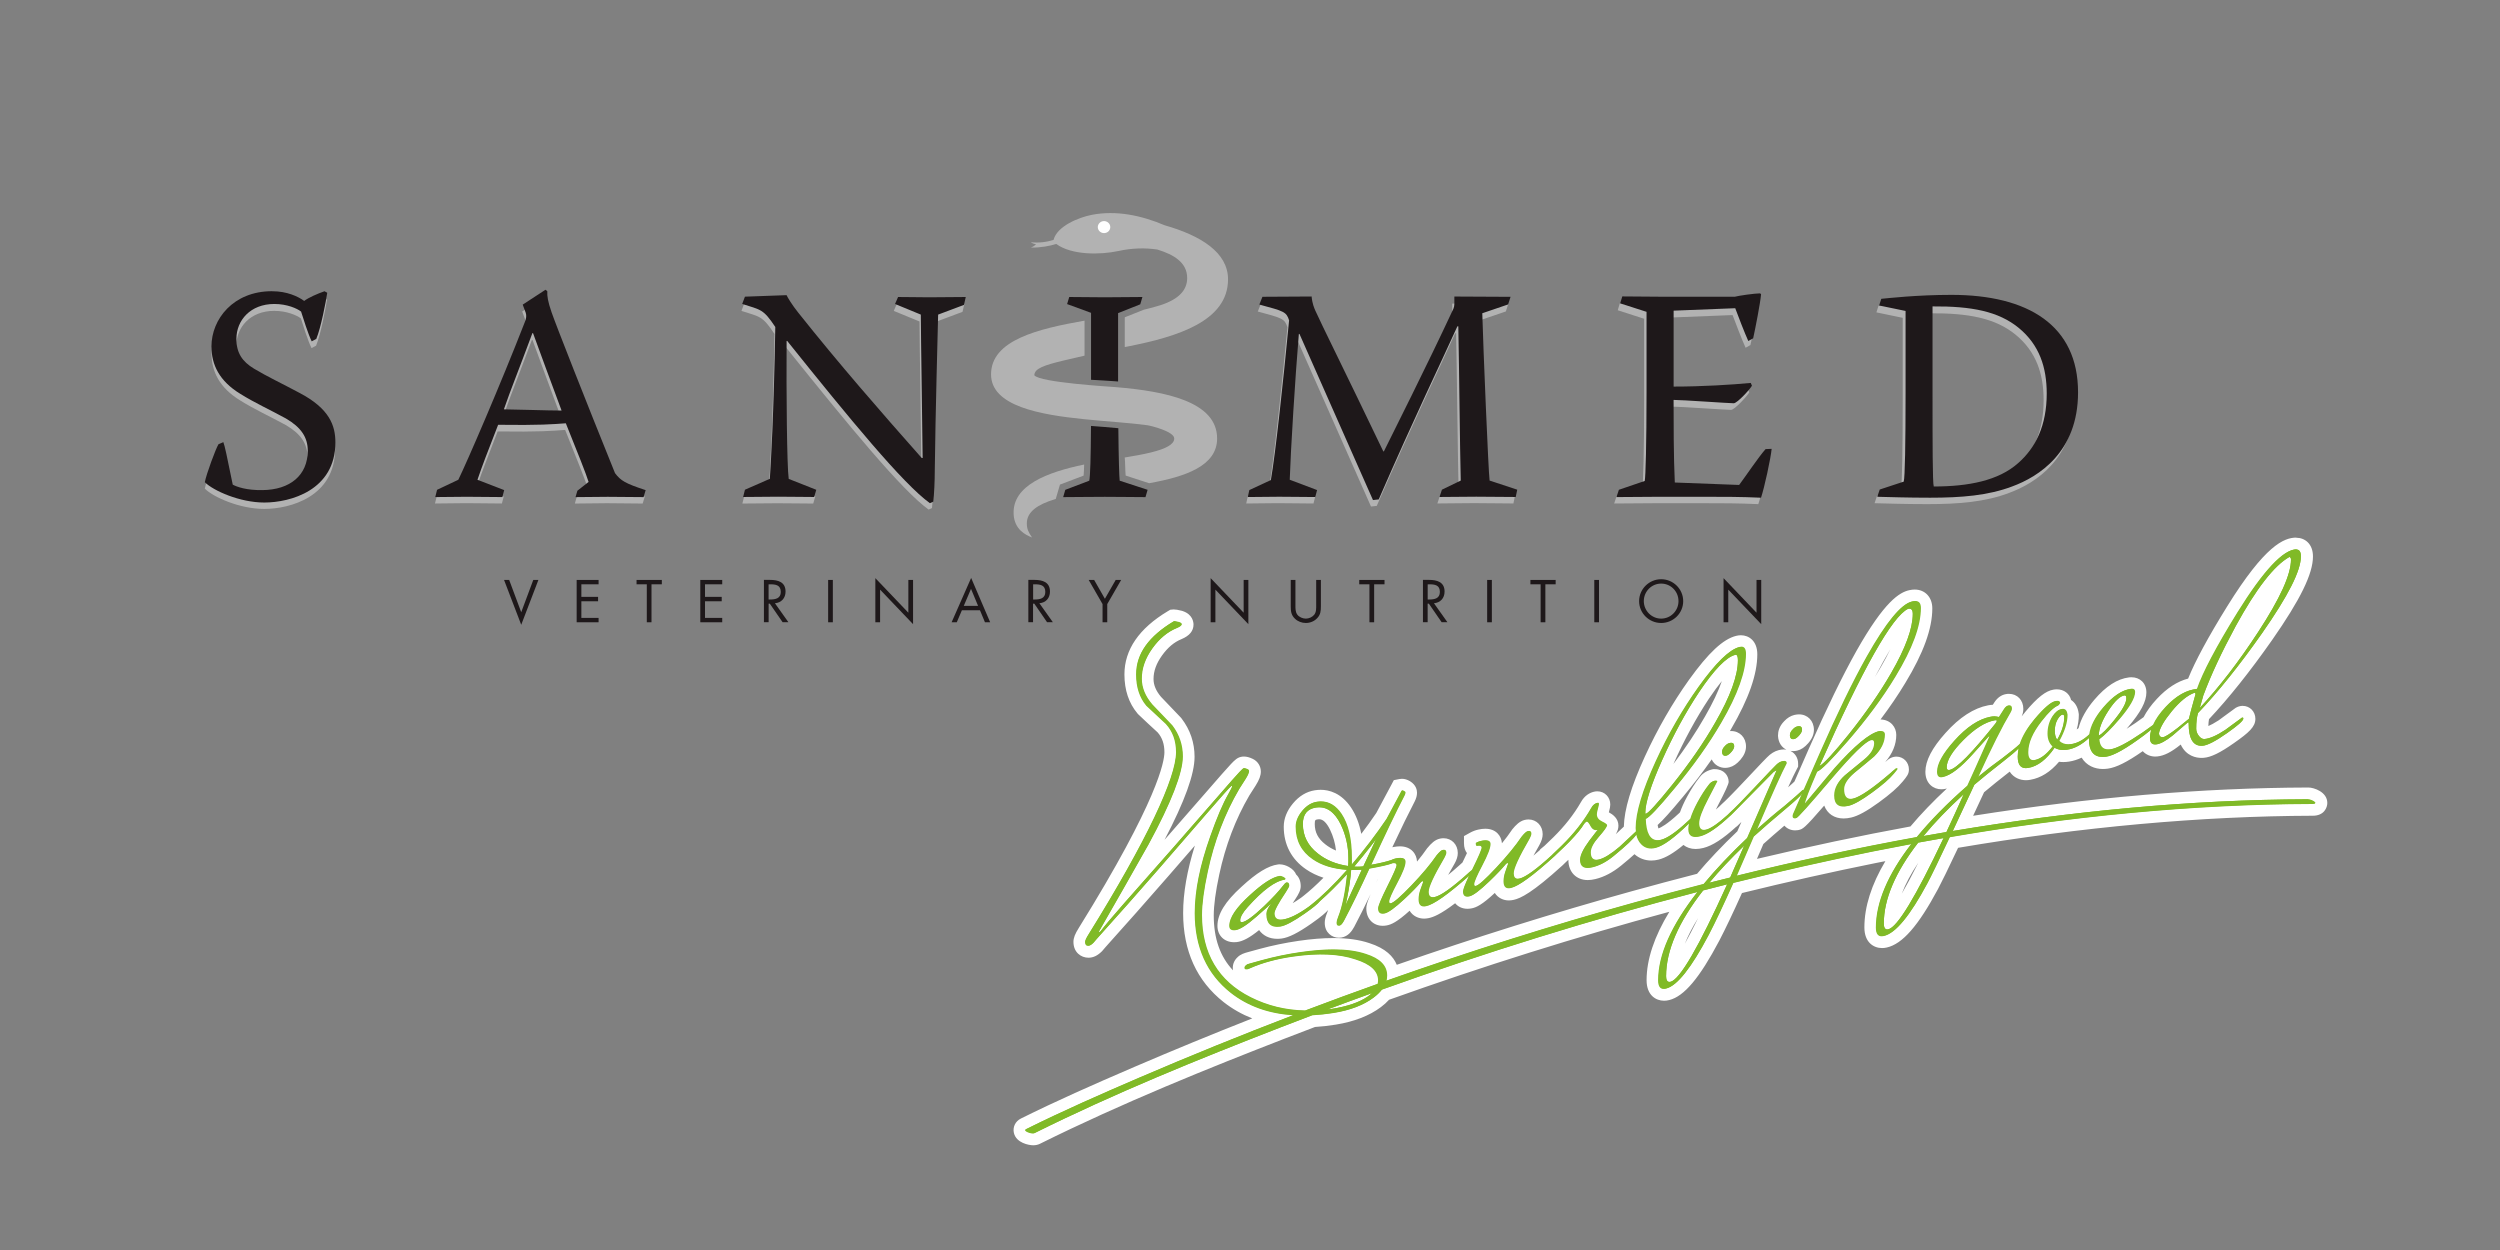
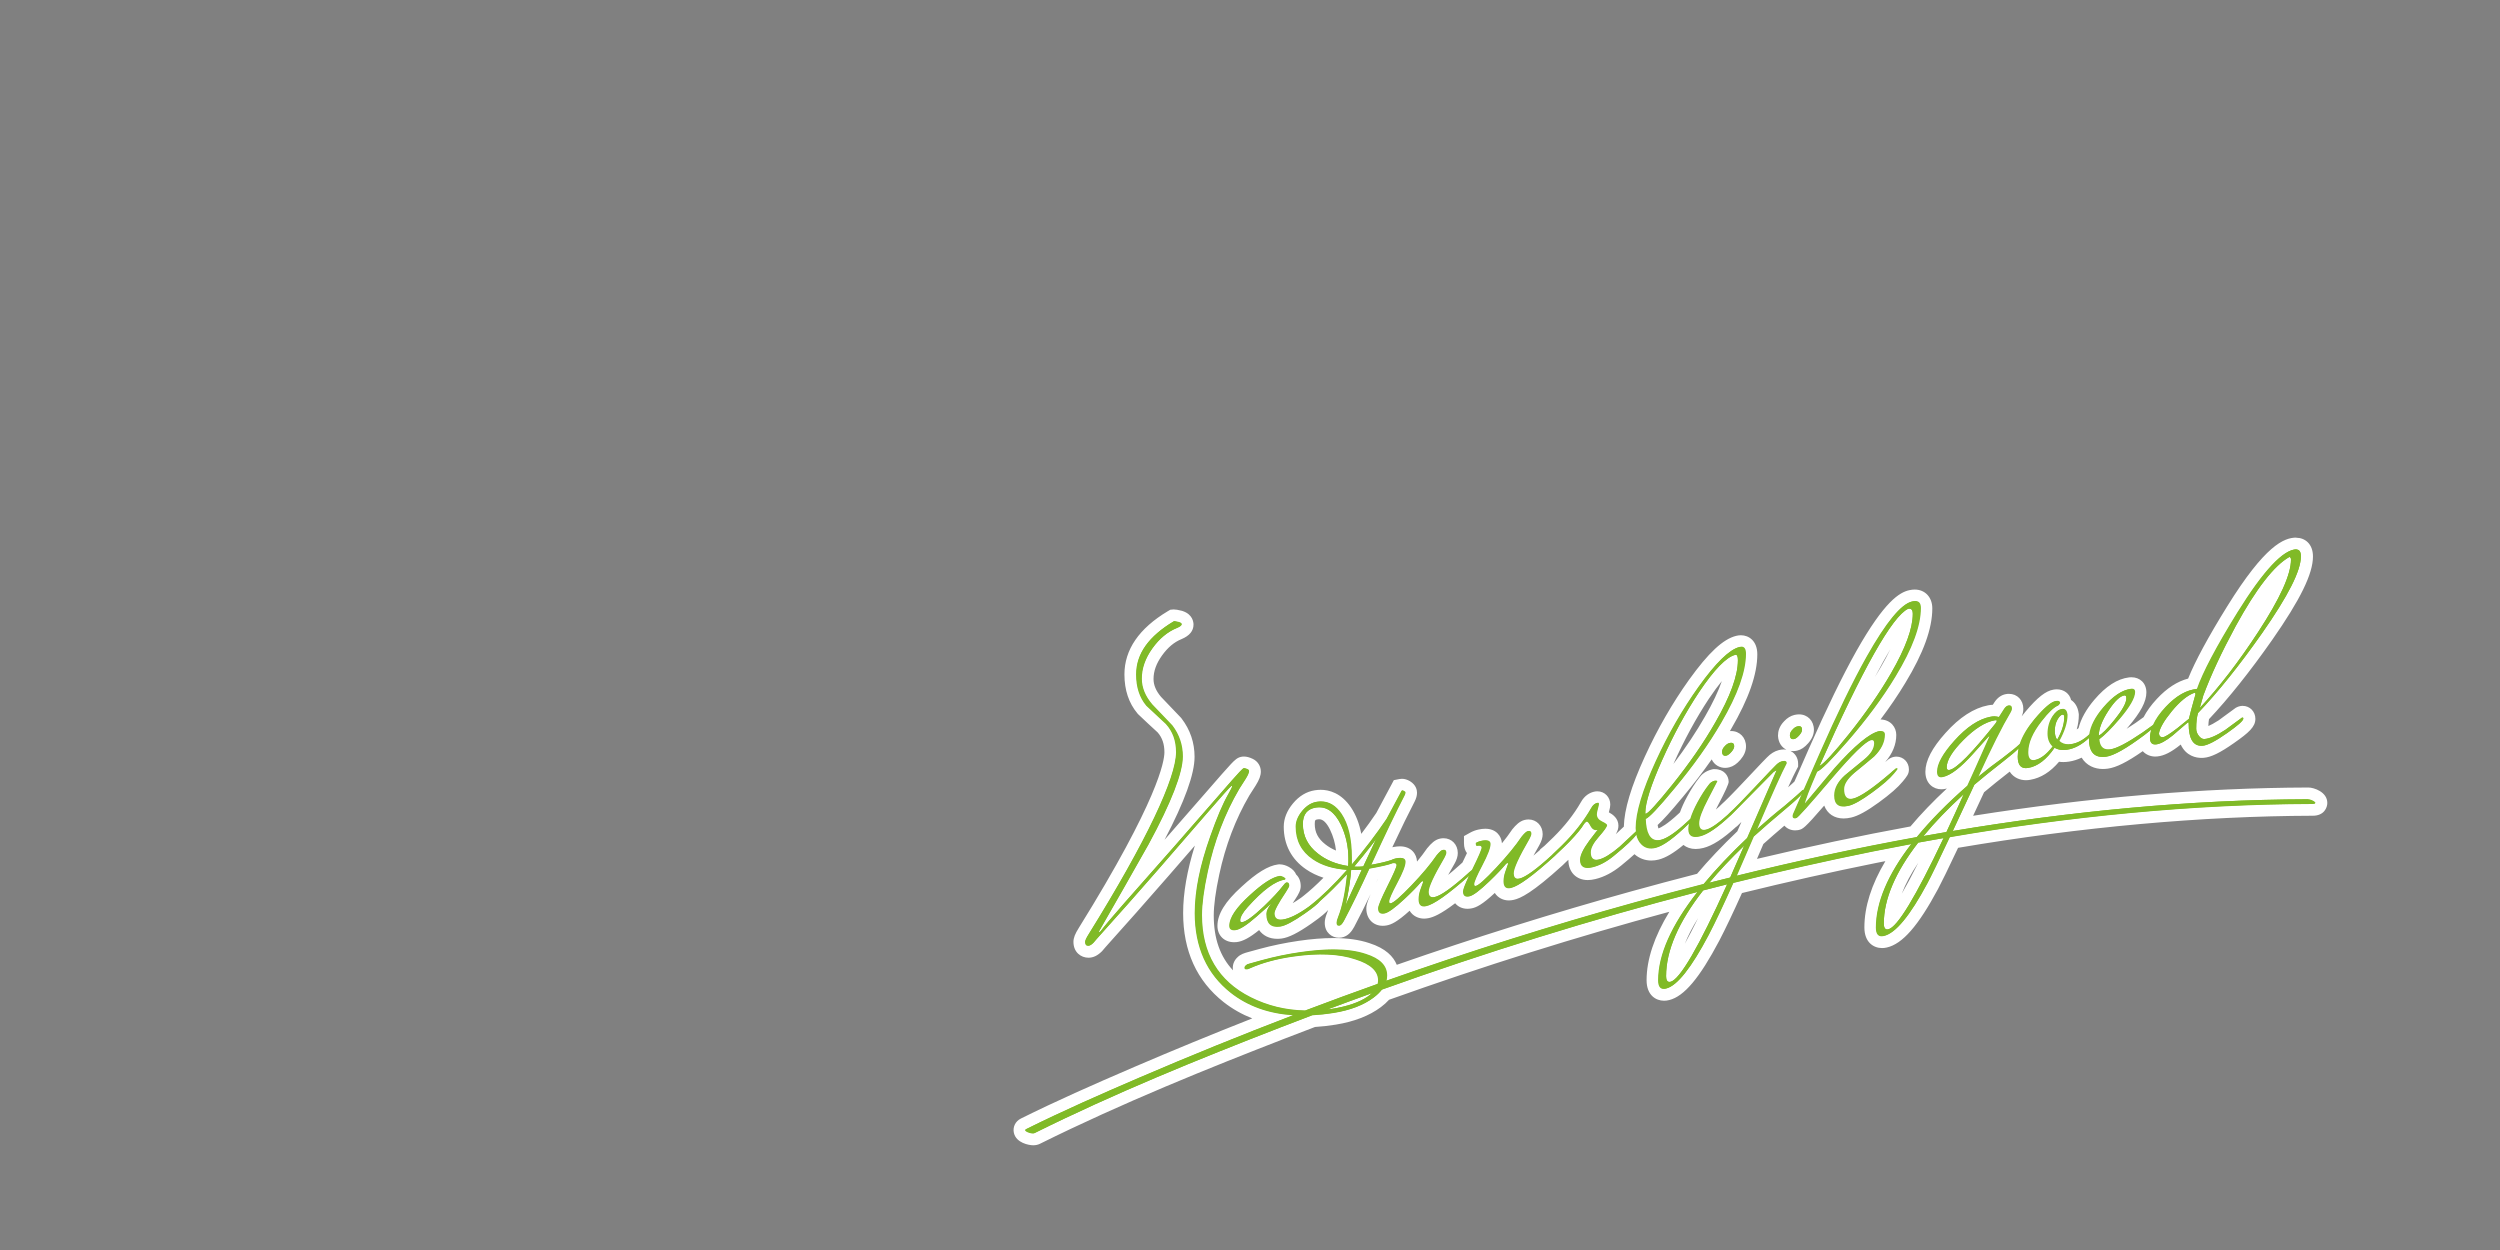
<svg xmlns="http://www.w3.org/2000/svg" id="Laag_1" data-name="Laag 1" viewBox="0 0 595.28 297.64">
  <rect x="0" y="0" width="595.28" height="297.64" fill="#808080" stroke="none" />
  <defs>
    <clipPath id="clippath">
-       <rect x="48.76" y="50.73" width="446.04" height="98.04" fill="none" stroke-width="0" />
-     </clipPath>
+       </clipPath>
  </defs>
  <path d="M328.04,235.22c0,3.47-7.35,6.29-16.43,6.29s-16.43-2.81-16.43-6.29,7.35-6.29,16.43-6.29,16.43,2.81,16.43,6.29Z" fill="#fff" stroke-width="0" />
  <g>
    <path d="M246.02,271.26c-.75,0-2.89-.44-3.22-1.84-.14-.61.08-1.42.92-1.83,8.39-4.17,16.85-7.92,26.97-12.27,10.5-4.51,21.16-8.87,31.77-13-3.84-.91-7.26-2.52-10.2-4.83-6.05-4.76-9.12-11.53-9.12-20.1,0-5.43,1.27-11.74,3.78-18.77.49-1.41.98-2.71,1.45-3.91-.81.94-1.69,1.96-2.65,3.06-2.39,2.76-5.26,6.08-8.61,9.94-5.05,5.8-10.07,11.48-14.92,16.86l-.76.9-.04.04c-.74.74-1.46,1.11-2.19,1.11-1.09,0-2.18-.73-2.18-2.36,0-.65.32-1.41,1.1-2.64,13.07-21.04,20.57-36.55,20.57-42.53,0-2.34-.66-4.21-2.03-5.73-1.56-1.42-3.11-2.87-4.61-4.3l-.06-.05-.05-.06c-1.84-2.18-2.78-5-2.78-8.38,0-5.44,3.16-9.97,9.65-13.85l.29-.17.39-.03h.07c.24,0,.56.04,1.5.27l.11.03c1.44.48,1.6,1.46,1.6,1.86,0,1.32-1.4,1.91-1.93,2.13-2.02.81-3.8,2.3-5.32,4.42-1.53,2.14-2.27,4.23-2.27,6.4,0,1.78.73,3.54,2.17,5.22,1.53,1.61,3.12,3.27,4.7,4.92l.06.06.05.06c1.85,2.43,2.8,5.21,2.8,8.26,0,4.16-2.8,11.42-8.31,21.59-1.7,3.02-3.4,6.02-5.09,9,1.16-1.31,8.86-10.03,8.86-10.03,3.91-4.45,7.1-8.13,9.58-10.98,3.25-3.73,5.21-5.99,6.05-6.87.93-.97,1.28-1.29,1.86-1.35h.08s.15-.01.15-.01c.43,0,.9.13,1.49.41.7.34,1.11.99,1.11,1.74,0,.67-.31,1.46-1,2.56-.53.84-1.04,1.65-1.55,2.42-3.34,5.72-5.81,12.22-7.31,19.25-.89,4.14-1.35,7.52-1.35,10.03,0,8.54,3.63,14.69,10.8,18.28,3.72,1.88,7.79,2.89,12.11,3.02,5.46-2.06,10.92-4.07,16.27-5.98-.04-.69-.42-2.2-4.39-3.45-2.21-.75-4.8-1.12-7.74-1.12-1.95,0-4.11.17-6.41.49-3.85.54-7.24,1.47-10.08,2.74-.4.18-.7.27-.98.3-.12.01-.23.02-.33.02-1.09,0-1.88-.75-1.88-1.79,0-.31.08-.99.7-1.54.36-.44,1.04-.64,1.7-.83.63-.18,1.58-.44,2.85-.79,3-.81,6.09-1.46,9.19-1.91,2.97-.43,5.69-.65,8.08-.65,3.2,0,5.87.37,8.16,1.14,3.62,1.15,5.64,3.05,5.99,5.66,19.09-6.7,38.4-12.76,57.42-18.03,5.21-1.44,10.54-2.87,15.84-4.23,2.83-3.39,6.18-6.94,9.98-10.55l4.1-9.43c-1.39,1.41-2.95,2.99-4.7,4.75-.16.18-.39.41-.68.69l-.75.75-.07.02c-3.09,2.88-5.55,4.51-7.52,5-.54.14-1.03.2-1.48.2-1.29,0-2.25-.57-2.74-1.56-2.65,2.36-4.77,3.72-6.43,4.13-.48.12-.95.18-1.4.18-1.29,0-2.46-.5-3.37-1.45-.2-.21-.39-.43-.55-.67-.86.85-2.15,2-4.14,3.63-1.82,1.5-3.7,2.49-5.57,2.94-.55.13-1.04.2-1.49.2-1.98,0-3.2-1.29-3.2-3.37,0-1.39.78-3.09,2.47-5.38.31-.42.59-.78.82-1.09-.12-.12-.23-.25-.34-.41-.69.97-1.68,2.13-3.01,3.52-.76.8-1.81,1.82-3.12,3.03-.15.16-.32.32-.52.51-7.12,6.48-9.71,7.63-11.03,7.93-.29.07-.58.1-.85.1-1.26,0-2.61-.79-2.64-3.01-.33.33-.68.67-1.05,1.02-3.25,3.12-4.58,3.72-5.38,3.89-.27.06-.54.09-.78.09-1.02,0-2.19-.57-2.4-2.13-4.26,3.44-6.11,4.17-7.17,4.38-.27.05-.52.08-.76.08-1.3,0-2.68-.82-2.69-3.11-.34.32-.69.66-1.06,1-3.25,3.04-4.6,3.6-5.4,3.75-.25.05-.48.07-.69.07-1.51,0-2.49-1.06-2.49-2.69,0-.58.18-1.57,2.34-5.89.7-1.4,1.16-2.37,1.46-3.05-.91.23-2.09.48-3.54.75-2.12,4.59-4.07,8.58-5.8,11.85-.42.78-1.03,1.67-2.02,1.84-.14.02-.27.03-.39.03-.94,0-1.95-.67-1.95-2.13,0-.49.15-1.08.48-1.9.57-1.43,1.06-3.28,1.45-5.5-1.2,1.2-2.36,2.3-3.48,3.28-.41.5-1.3,1.37-3.86,3.15-2.95,2.07-5,3.12-6.45,3.31-.31.04-.6.06-.87.06-2,0-3.35-1.07-3.82-2.95-.09.08-.18.15-.27.23-2.6,2.28-4.37,3.36-5.73,3.51-.17.02-.32.03-.46.03-1.52,0-2.55-.99-2.55-2.47,0-2.38,1.68-5.01,5.29-8.28,3.35-3.1,5.87-4.67,7.9-4.94l.11-.02h.11c.48.02.99.17,1.5.45.26.15,1.02.56,1.17,1.38.52.33.9.96.9,1.92,0,.55-.26,1.14-1.05,2.32-2.21,3.32-2.44,4.17-2.46,4.31,0,.01,0,.02,0,.03.02,0,.03,0,.05,0,.09,0,.18,0,.28-.02.95-.13,2.69-.71,5.53-2.73.16-.14.34-.28.56-.43,1.99-1.56,4.22-3.67,6.62-6.23-2.36-.45-4.39-1.26-6.07-2.41-3.11-2.11-4.68-5.13-4.68-8.96,0-1.58.62-3.14,1.86-4.63,1.25-1.5,2.71-2.39,4.35-2.64.39-.06.77-.09,1.15-.09,2.42,0,4.46,1.21,6.07,3.59,1.5,2.26,2.38,5.29,2.62,9.05,2.11-2.63,4.05-5.25,5.78-7.82.99-1.84,2.18-4.07,3.58-6.69l.32-.59.79-.16h.2c.38,0,.76.11,1.17.36.67.41,1,.92,1,1.53,0,.44-.13.92-.41,1.45-1.67,3.19-3.87,7.73-6.69,13.83.66-.16,1.25-.32,1.75-.48.46-.23.96-.4,1.47-.49.46-.09.86-.13,1.22-.13,1.96,0,2.65,1.27,2.65,2.35,0,.75-.22,2.15-2.11,5.67-.04.08-.09.17-.13.25.38-.38.8-.81,1.27-1.3,2.53-2.64,4.51-5.01,5.89-7.04l.08-.11c.9-1.08,1.53-1.57,2.19-1.71.18-.04.36-.06.53-.06,1.16,0,1.97.86,1.97,2.09,0,.55-.2,1.16-.62,1.91-2.88,4.91-3.45,6.65-3.55,7.21.79-.28,2.72-1.34,7-5.19.17-.18.46-.43.83-.73.88-1.78,1.37-2.88,1.66-3.54-.47-.2-1.02-.71-1.02-1.99v-.84l.73-.4c.49-.27,1.02-.47,1.57-.59.51-.11.95-.17,1.35-.17,1.89,0,2.56,1.25,2.56,2.32,0,.74-.22,2.14-2.1,5.72-.02.04-.04.08-.06.12.35-.36.75-.78,1.18-1.24,2.54-2.72,4.52-5.14,5.9-7.2l.08-.11c.88-1.09,1.51-1.59,2.16-1.74.21-.05.41-.07.6-.07,1.15,0,1.95.85,1.95,2.08,0,.55-.19,1.15-.61,1.91-2.79,4.83-3.42,6.62-3.55,7.25.78-.31,2.58-1.36,6.4-4.82v-.04l.51-.45c.07-.05.41-.36,2.17-2.08,2.81-2.75,5.11-5.68,6.84-8.71.64-1.21,1.56-1.65,2.22-1.81.15-.04.31-.06.46-.06.95,0,1.66.74,1.66,1.72,0,.27-.05.62-.3,1.53-.19.69-.2.9-.2.91,0,.09,0,.23.41.42.76.36,2.03.97,2.03,2.17,0,.71-.37,1.51-2.3,3.7-1.43,1.62-1.59,2.47-1.59,2.76,0,.17.01.29.03.37.07,0,.14-.02.24-.04.71-.17,2.05-.8,4.39-2.79,1.07-1,2.2-2.06,3.35-3.14,0-.08,0-.16,0-.23,0-3.91,1.6-9.31,4.89-16.48,2.99-6.51,6.47-12.56,10.34-17.99,4.4-6.12,7.72-9.28,10.46-9.96.27-.07.53-.1.77-.1.42,0,2.49.15,2.49,3.11,0,4.52-1.98,10.11-6.05,17.09-2.98,5.13-6.78,10.47-11.29,15.89-3.73,4.51-5.51,6.33-6.48,7.09.11,1.33.44,2.91,1.36,2.91.14,0,.31-.02.5-.07.88-.22,2.6-1.1,5.75-4.05.09-.1.24-.24.44-.42.38-1.17.96-2.46,1.71-3.84.94-1.73,1.88-3.19,2.79-4.34.49-.71,1.24-1.21,2.18-1.44l.17-.04h.17c1.51,0,1.91,1.01,1.91,1.61q0,.41-2.32,4.83c-1.74,3.3-2,4.64-2,5.14,0,.05,0,.09,0,.13.57-.17,1.86-.82,4.47-3.18.16-.18.36-.38.62-.61.97-.85,2.96-2.87,5.92-6.03,3.87-4.12,4.64-4.9,4.86-5.11.68-.72,1.41-1.17,2.16-1.36.29-.07.56-.11.81-.11,1.18,0,2.01.81,2.01,1.98v.35l-.17.31c-.83,1.56-2.37,4.9-4.58,9.98.69-.57,1.36-1.12,2.01-1.63,2.7-2.29,3.62-3.12,3.9-3.4.16-.19.34-.34.53-.46l3.54-8.1c4.21-9.56,8-17.36,11.27-23.19,6.5-11.52,9.8-13.4,11.71-13.81.33-.07.65-.11.95-.11,1.34,0,2.77.81,2.77,3.07,0,4.55-2.03,10.12-6.22,17.01-2.52,4.18-5.61,8.5-9.22,12.88,1.46-1.09,2.72-1.73,3.81-1.98l.1-.02h.1c.13-.02.26-.02.38-.02,1.71,0,2.47,1.13,2.47,2.26,0,2.17-.98,4.26-2.92,6.2l-.09.08c-1.52,1.29-3.11,2.61-4.72,3.91-1.72,1.47-1.98,2.39-1.98,2.8,0,.75.15.95.15.96.05-.05.15-.06.3-.09,1-.23,3.27-1.43,8.43-5.85.22-.22.51-.47.87-.75.3-.33.66-.54,1.05-.62l.15-.03h.2c.89,0,1.56.69,1.56,1.62,0,.57-.2.81-1.14,1.96-1.08,1.32-2.86,2.88-5.46,4.77-2.69,1.95-4.6,3.02-6.02,3.35-.54.13-1.05.19-1.51.19-2.26,0-3.61-1.51-3.61-4.04,0-.36.03-.72.09-1.08-6.55,7.68-6.9,7.76-7.49,7.9l-.11.02c-.16.03-.31.04-.44.04-1.13,0-1.95-.82-1.95-1.94,0-.04,0-.08,0-.12-2.61,2.19-4.89,4.17-6.8,5.89-.96,2.26-1.89,4.41-2.77,6.42,13.52-3.27,26.87-6.11,39.73-8.46,3.19-3.85,7.12-7.82,11.68-11.82.44-.95,1.02-2.24,1.78-3.92-2.4,2.39-4.45,3.74-6.21,4.11-.22.05-.44.07-.65.07-1.09,0-2.37-.72-2.37-2.75,0-2.27,1.45-4.99,4.43-8.3,3.12-3.48,6.27-5.55,9.37-6.14.4-.07.78-.11,1.14-.11.16,0,.32,0,.48.02l.78-1.21c.54-.79,1.14-1.24,1.82-1.36.16-.03.32-.04.47-.04.97,0,2.01.68,2.01,2.17,0,.56-.18,1.13-.53,1.69-1.38,2.31-3.1,5.61-5.12,9.84.42-.31.83-.6,1.22-.89,1.94-1.49,3.21-2.5,3.81-3.07.7-1.93,1.91-3.94,3.62-6,3.3-3.92,4.84-4.6,5.81-4.76.22-.03.42-.05.59-.05,1.41,0,2.06.99,2.06,1.92,0,.04,0,.08,0,.12.68.22,1.54.84,1.75,2.5v.09s.01.09.01.09c0,1.71-.49,3.59-1.44,5.63.07,0,.14,0,.22,0,.17,0,.35-.02.53-.04,1.09-.17,2.21-.74,3.32-1.7.44-2.13,1.63-4.35,3.55-6.6,2.54-2.97,4.96-4.56,7.39-4.85.13-.02.25-.02.37-.02,1.27,0,2.16.9,2.16,2.19,0,1.79-1.28,4.13-4.03,7.36-1.72,2.01-3.16,3.49-4.37,4.5.13.4.35.4.6.4h0c.1,0,.2,0,.31-.02.88-.12,2.84-.87,7.16-3.81.27-.19,1.01-.72,2.21-1.58.68-1.41,1.71-2.86,3.07-4.32,2.41-2.59,4.92-4.12,7.46-4.58,1.54-4.1,4.74-10.05,9.5-17.73,8.69-14,12.83-15.63,15.19-15.64,1.24,0,2.55.8,2.55,3.04,0,3.76-3.01,9.82-9.48,19.09-5.33,7.59-10.43,13.97-15.16,18.95-.19.73-.29,1.74-.29,3,0,.3.1.57.32.85.09.12.16.18.2.21.69-.07,1.98-.47,4.21-1.94l3.58-2.63c.45-.41.91-.52,1.22-.53h0c.98,0,1.67.71,1.67,1.66,0,1-.67,1.94-4.49,4.62-3.05,2.15-5.07,3.16-6.53,3.26-.13,0-.26.01-.38.01-1.69,0-3.64-.8-4.26-4.25-.54.47-1.08.94-1.63,1.42-1.93,1.56-3.47,2.36-4.76,2.49-.13.01-.26.02-.38.02-1,0-2.14-.53-2.51-1.93-4.15,3.03-7.01,4.57-8.98,4.83-.35.05-.68.07-.99.07-1.15,0-3.54-.37-4.38-3.27-1.27.82-2.56,1.33-3.87,1.53-.38.06-.76.09-1.12.09-.56,0-1.1-.07-1.61-.22-1.96,2.55-4.15,4.05-6.51,4.46-.28.05-.56.07-.82.07-.69,0-2.75-.23-3.24-2.91-.37.3-.77.61-1.2.95-2.49,1.93-4.73,3.74-6.67,5.37-1.42,3.06-2.71,5.82-3.87,8.3,28.53-4.65,56.18-7.05,82.24-7.14.75,0,3.1.68,3.1,2.27,0,.17-.05,1.62-2.03,1.62-26.95.09-55.69,2.71-85.43,7.78-2.58,5.46-4.19,8.78-5.06,10.4-4.45,8.3-8.03,12.51-11.27,13.24-.29.06-.56.1-.82.1h0c-.65,0-2.78-.25-2.78-3.5,0-5.46,2.21-11.44,6.56-17.8-1.88.36-3.75.73-5.63,1.1-10.56,2.13-21.5,4.58-32.51,7.31-2.23,4.97-4.13,8.96-5.64,11.88-4.44,8.41-7.93,12.68-11,13.44-.31.08-.61.12-.9.12-.64,0-2.74-.25-2.74-3.47,0-5.49,2.42-11.74,7.22-18.62-23.23,6.16-47.02,13.58-70.77,22.07-.54.64-1.21,1.26-2,1.85-2.54,1.91-5.93,3.22-10.08,3.89-1.68.27-3.37.46-5.02.56-2.44.92-4.88,1.85-7.31,2.8-17.86,6.93-38.78,15.33-58.53,25.15-.28.14-.59.21-.96.21ZM406.36,213.27c-5.3,6.88-8.07,13.15-8.22,18.65,1.23-1.22,4.2-5.38,10.6-19.26-.79.2-1.59.41-2.38.61ZM457.55,201.93c-4.88,6.41-7.43,12.3-7.56,17.52,1.19-1.14,4.07-5.02,10.34-18.02-.93.17-1.85.33-2.78.5ZM314.13,193.65c-.18,0-.37.01-.56.04-1.16.18-1.93.67-1.93,2.51,0,2.41.99,4.35,3.02,5.92,1.38,1.11,3.05,1.9,4.98,2.38v-.12c0-2.65-.56-5.16-1.68-7.47-1.61-3.27-3.29-3.27-3.83-3.27ZM463.18,195.38c-.51.54-1.01,1.07-1.5,1.61.27-.05.54-.09.82-.14.22-.48.45-.97.68-1.46ZM412.37,157.86c-1.3.87-3.42,2.94-6.65,7.75-3.11,4.7-6.03,10.06-8.65,15.94-1.66,3.72-2.64,6.4-3.21,8.33.81-.94,1.87-2.21,3.25-3.93,4.02-5.01,7.42-9.93,10.08-14.61,3.24-5.61,4.97-10.14,5.18-13.48ZM471.22,174.84c-.86.63-1.75,1.41-2.67,2.34-1.59,1.59-2.49,2.81-2.99,3.72,1.09-.94,2.86-2.72,5.67-6.06ZM486.19,173.97c-1.29,1.93-1.95,3.68-1.95,5.21,0,.19.01.33.03.43.86-.22,1.76-.86,2.68-1.88-.52-.86-.78-1.87-.78-3.04,0-.24,0-.48.02-.71ZM454.01,146.89c-2.24,1.98-6.85,8.51-16.05,28.48.37-.45.76-.93,1.17-1.44,3.95-4.95,7.3-9.79,9.96-14.39,3.04-5.27,4.69-9.52,4.92-12.65ZM520.62,167.75c-.78.66-1.6,1.51-2.45,2.55-1.1,1.34-1.75,2.36-2.15,3.1.39-.27.91-.64,1.57-1.15.76-.62,1.55-1.26,2.35-1.9.15-.63.38-1.5.68-2.6ZM543.82,135.3c-2.97,2.6-6.4,7.45-10.24,14.47-2.41,4.45-4.43,8.57-6.02,12.3,3.03-3.73,6.03-7.87,8.96-12.36,4.08-6.25,6.53-11.09,7.31-14.42ZM410.78,181.38c-.93,0-2.05-.59-2.15-2.25,0-.69.19-1.62,1.11-2.52.46-.52,1.06-.9,1.71-1.06.27-.07.52-.1.76-.1,1.06,0,2.12.7,2.12,2.26,0,.74-.33,1.47-1,2.25-.65.75-1.25,1.17-1.89,1.33-.23.06-.46.09-.68.09ZM426.94,177.42c-.93,0-2.06-.59-2.15-2.25,0-.7.19-1.62,1.12-2.52.46-.52,1.06-.9,1.72-1.06.26-.06.51-.1.74-.1,1.06,0,2.13.7,2.13,2.27,0,.74-.33,1.47-1.01,2.25-.65.75-1.25,1.17-1.89,1.32-.23.06-.45.08-.66.08Z" fill="#80ba27" stroke-width="0" />
    <path d="M546.76,130.84c.75,0,1.12.54,1.12,1.62,0,3.47-3.08,9.47-9.23,18.28-5.36,7.63-10.44,13.99-15.26,19.03-.29.9-.44,2.14-.44,3.72,0,.62.21,1.2.63,1.73.4.5.81.75,1.24.75.03,0,.05,0,.08,0,1.26-.09,2.92-.82,4.98-2.18,1.22-.89,2.46-1.8,3.72-2.73.13-.13.25-.2.38-.2,0,0,0,0,.01,0,.12,0,.18.08.18.24,0,.5-1.29,1.64-3.88,3.46-2.71,1.91-4.65,2.92-5.82,3.01-.09,0-.19.01-.28.01-2.03,0-3.04-1.77-3.04-5.32,0-.2-.04-.3-.12-.3,0,0,0,0,0,0-1.22,1.02-2.44,2.07-3.66,3.14-1.64,1.32-2.96,2.04-3.97,2.15-.08,0-.16.01-.23.01-.81,0-1.22-.52-1.22-1.55,0-.65.12-1.32.32-2-.42.36-.98.8-1.7,1.34-4.22,3.15-7.24,4.88-9.08,5.13-.28.04-.55.06-.8.06-2.18,0-3.27-1.41-3.27-4.25,0-.09.01-.19.02-.28-1.72,1.6-3.46,2.54-5.21,2.81-.32.05-.62.07-.91.07-.79,0-1.49-.18-2.1-.54-1.92,2.81-4.01,4.41-6.26,4.8-.2.04-.4.05-.58.05-1.29,0-1.93-.91-1.93-2.74,0-.64.08-1.3.23-1.98-.7.71-1.9,1.73-3.61,3.06-2.71,2.11-5.03,3.98-6.95,5.61-1.96,4.22-3.67,7.88-5.14,11.02,27.99-4.69,56.27-7.46,84.67-7.56h0c.72,0,2.66,1.05,1.05,1.05-28.96.1-57.86,3.02-86.39,7.92-2.65,5.63-4.43,9.3-5.34,11-4.13,7.72-7.58,11.91-10.33,12.52-.18.04-.36.06-.51.06-.91,0-1.36-.69-1.36-2.08,0-5.95,2.8-12.62,8.4-19.86-3.06.57-6.11,1.16-9.16,1.77-11.13,2.24-22.21,4.75-33.24,7.49-2.35,5.26-4.31,9.4-5.89,12.43-4.13,7.83-7.49,12.07-10.08,12.71-.2.05-.39.07-.55.07-.88,0-1.32-.68-1.32-2.05,0-6.06,3.12-13.07,9.33-21.01-25.39,6.59-50.46,14.42-75.16,23.26-.51.66-1.17,1.3-2,1.92-2.34,1.76-5.49,2.98-9.46,3.62-1.76.29-3.46.46-5.09.55-2.51.95-5.02,1.91-7.52,2.88-19.8,7.68-39.62,15.74-58.65,25.2-.08.04-.19.06-.33.06-.81,0-2.37-.65-1.68-.99,8.82-4.38,17.85-8.35,26.9-12.24,12.15-5.22,24.41-10.2,36.77-14.92-5.89-.37-10.85-2.17-14.88-5.33-5.72-4.5-8.58-10.9-8.58-18.99,0-5.3,1.23-11.39,3.69-18.29,1.54-4.4,2.96-7.73,4.26-10,.63-1.11.94-1.75.94-1.91,0-.04-.02-.08-.06-.12-.04,0-.1.03-.19.08-1.29,1.2-7.01,7.96-17.16,19.62-4.97,5.71-9.94,11.33-14.91,16.84-.25.29-.5.59-.75.88-.46.46-.86.69-1.19.69h0c-.5,0-.75-.31-.75-.94,0-.33.29-.96.88-1.88,13.86-22.32,20.79-37.21,20.79-43.29,0-2.71-.81-4.95-2.44-6.73-1.55-1.41-3.09-2.85-4.63-4.32-1.63-1.93-2.44-4.42-2.44-7.47,0-4.93,2.98-9.06,8.96-12.63,0,0,.01,0,.02,0,.15,0,.53.08,1.17.23.42.14.63.31.63.52,0,.25-.36.53-1.06.83-2.25.91-4.23,2.54-5.92,4.9-1.69,2.36-2.54,4.77-2.54,7.23,0,2.13.83,4.18,2.51,6.14,1.59,1.67,3.17,3.33,4.76,4.98,1.67,2.19,2.5,4.65,2.5,7.4,0,3.87-2.71,10.91-8.14,20.91-3.97,7.04-7.93,14.01-11.9,20.9.21,0,.38-.07.5-.19,1.79-2.46,7.62-8.95,17.47-20.12,8.93-10.18,14.13-16.27,15.59-17.8.58-.61.92-.92,1-.93.02,0,.04,0,.07,0,.21,0,.5.09.87.27.21.1.31.26.31.46,0,.38-.26.98-.78,1.81-.52.83-1.03,1.63-1.53,2.4-3.47,5.93-5.97,12.49-7.52,19.73-.92,4.26-1.38,7.7-1.38,10.33,0,9.05,3.86,15.68,11.59,19.55,4.02,2.03,8.36,3.08,12.99,3.17,5.75-2.18,11.53-4.3,17.33-6.37.07-.28.12-.56.12-.85,0-2.21-1.8-3.86-5.39-5-2.36-.8-5.08-1.19-8.17-1.19-2.04,0-4.25.17-6.61.5-3.97.56-7.45,1.5-10.46,2.85-.25.11-.44.17-.56.19-.06,0-.11.01-.16.01-.31,0-.46-.13-.46-.38,0-.29.19-.52.56-.69-.04,0-.07,0-.09,0-.27,0,.97-.35,3.72-1.1,2.96-.81,5.97-1.43,9.02-1.87,2.89-.42,5.52-.64,7.88-.64,2.99,0,5.57.35,7.71,1.07,3.38,1.07,5.07,2.77,5.07,5.16,0,.4-.06.8-.16,1.2,19.56-6.91,39.35-13.17,59.32-18.7,5.4-1.5,10.82-2.94,16.26-4.34,2.88-3.49,6.33-7.15,10.37-10.98,2.34-5.38,4.68-10.75,7.02-16.13-.13.03-.38.18-.75.43-2.28,2.34-5.3,5.4-9.06,9.18-.18.2-.39.41-.65.66-.02.02-.04.04-.06.05-.15.15-.29.29-.44.45-.01,0-.03,0-.04.01-3,2.82-5.39,4.47-7.16,4.91-.43.11-.81.16-1.14.16-1.12,0-1.68-.61-1.68-1.84,0-.43.05-.89.14-1.38-3.49,3.43-6.14,5.38-7.97,5.83-.37.09-.72.14-1.06.14-.91,0-1.7-.34-2.35-1.02-.59-.61-.97-1.39-1.17-2.31-.62.98-2.42,2.69-5.43,5.15-1.67,1.37-3.34,2.26-5.01,2.66-.43.1-.82.16-1.16.16-1.19,0-1.79-.65-1.79-1.95,0-1.04.73-2.55,2.19-4.54,1.25-1.68,1.94-2.54,2.07-2.57-.14.03-.28.05-.41.05-.56,0-1-.31-1.34-.94-.39-.73-.69-1.09-.9-1.09-.01,0-.03,0-.04,0-.17.04-.4.24-.69.61-.58,1.02-1.71,2.39-3.38,4.13-.76.8-1.8,1.81-3.1,3.01-.13.14-.28.29-.47.46-5.14,4.68-8.6,7.2-10.4,7.6-.19.04-.37.07-.53.07-.81,0-1.22-.56-1.22-1.67,0-.75.15-1.54.44-2.35.42-1.14.62-1.73.62-1.77,0-.14-.05-.21-.14-.21-.02,0-.03,0-.05,0-.04.01-.15.08-.31.2-.92,1.12-2.25,2.53-4.01,4.21-2.25,2.17-3.82,3.34-4.7,3.53-.18.04-.34.06-.48.06-.68,0-1.02-.41-1.02-1.24,0-.47.48-1.71,1.42-3.71-5.05,4.48-8.47,6.87-10.25,7.23-.17.03-.33.05-.48.05-.85,0-1.27-.57-1.27-1.71,0-.75.15-1.53.44-2.34.42-1.13.63-1.71.63-1.75,0-.14-.05-.22-.14-.22-.01,0-.03,0-.05,0-.04,0-.15.07-.31.19-.92,1.1-2.25,2.47-4.01,4.11-2.25,2.1-3.82,3.23-4.7,3.39-.16.03-.3.04-.43.04-.72,0-1.07-.42-1.07-1.27,0-.58.73-2.33,2.19-5.25,1.46-2.92,2.19-4.6,2.19-5.01,0-.35-.23-.51-.66-.51-.08,0-.17,0-.27.02-.04.02-.08.05-.13.07-.83.33-2.65.75-5.45,1.25-2.25,4.91-4.28,9.06-6.07,12.45-.38.69-.71,1.06-1,1.11-.06,0-.11.01-.16.01-.35,0-.53-.24-.53-.71,0-.29.12-.75.38-1.38.96-2.41,1.67-5.81,2.13-10.19-2.32,2.54-4.48,4.69-6.5,6.46-.48.62-1.7,1.62-3.64,2.97-2.71,1.9-4.66,2.92-5.82,3.07-.24.03-.47.05-.68.05-1.72,0-2.57-1.03-2.57-3.07,0-.63.33-1.38,1-2.26,0-.04-.02-.05-.05-.05,0,0,0,0-.01,0h0s0,0,0,0h0s-1.09,1.02-3.38,3.02c-2.3,2.01-3.94,3.06-4.95,3.16-.11.01-.21.02-.31.02-.75,0-1.13-.35-1.13-1.05,0-1.92,1.61-4.31,4.82-7.23,3.05-2.82,5.43-4.36,7.14-4.59.25,0,.53.1.85.27.31.17.47.32.47.44,0,.04-.02.08-.06.13-2.34.32-5.32,2.54-8.95,6.61-1.17,1.31-1.75,2.36-1.75,3.16,0,.27.12.4.35.4.03,0,.05,0,.08,0,.92-.1,2.67-1.36,5.26-3.82,2.09-2.01,3.57-3.61,4.45-4.77.42-.56.71-.85.88-.87.04,0,.07,0,.11,0,.34,0,.52.26.52.79,0,.21-.27.72-.81,1.54-1.8,2.69-2.69,4.36-2.69,5.02,0,1.01.49,1.52,1.47,1.52.15,0,.3-.01.47-.03,1.63-.22,3.71-1.23,6.22-3.03.13-.12.29-.24.48-.37,2.63-2.06,5.53-4.88,8.71-8.46-3.34-.23-6.05-1.08-8.14-2.52-2.71-1.85-4.07-4.45-4.07-7.79,0-1.25.51-2.49,1.53-3.73,1.02-1.24,2.18-1.95,3.48-2.15.32-.05.63-.07.93-.07,1.93,0,3.56.99,4.89,2.96,1.63,2.45,2.44,5.92,2.44,10.42v1.69c3.16-3.71,5.94-7.36,8.35-10.94,1-1.85,2.2-4.11,3.62-6.76.02,0,.04,0,.06,0,.12,0,.26.05.44.16.21.13.31.23.31.32,0,.21-.08.48-.25.8-1.92,3.67-4.55,9.16-7.89,16.43,2.03-.36,3.61-.74,4.76-1.12h0c.38-.2.77-.34,1.19-.41.37-.07.68-.1.96-.1.82,0,1.23.31,1.23.94,0,.92-.65,2.59-1.94,5-1.29,2.42-1.94,3.89-1.94,4.44,0,.29.11.43.32.43.04,0,.07,0,.11-.01.67-.12,2.31-1.54,4.92-4.26,2.61-2.72,4.62-5.14,6.04-7.22.63-.75,1.08-1.16,1.38-1.22.09-.02.18-.03.26-.03.37,0,.56.23.56.67,0,.29-.15.7-.44,1.22-2.51,4.27-3.76,6.97-3.76,8.09,0,.88.34,1.32,1.02,1.32.13,0,.27-.02.42-.05,1.46-.3,4.11-2.16,7.95-5.61.21-.21.5-.46.88-.75.05-.07.11-.12.16-.16.03-.06.06-.11.09-.18,1.46-2.97,2.19-4.66,2.19-5.08,0-.34-.2-.51-.61-.51-.15,0-.32.02-.51.06-.01,0-.02,0-.03,0-.14,0-.22-.23-.22-.7.38-.21.77-.36,1.19-.45.41-.09.75-.13,1.05-.13.76,0,1.15.3,1.15.9,0,.92-.65,2.61-1.94,5.06-1.29,2.45-1.94,3.95-1.94,4.49,0,.28.1.42.31.42.04,0,.08,0,.13-.02.67-.14,2.31-1.61,4.92-4.4,2.61-2.79,4.62-5.26,6.04-7.38.63-.77,1.09-1.19,1.38-1.26.1-.02.19-.04.28-.04.36,0,.54.22.54.66,0,.29-.15.7-.44,1.23-2.51,4.33-3.76,7.06-3.76,8.19,0,.86.33,1.3.98,1.3.14,0,.29-.02.46-.06,1.45-.33,4.06-2.22,7.83-5.68,0,0,0-.01,0-.02.21-.17.96-.89,2.25-2.16,2.92-2.86,5.28-5.88,7.08-9.02.33-.62.77-1,1.32-1.13.05-.01.09-.02.13-.02.16,0,.24.1.24.3,0,.17-.08.55-.25,1.16-.17.6-.25,1.03-.25,1.28,0,.75.41,1.32,1.22,1.71.81.39,1.22.68,1.22.89,0,.38-.65,1.29-1.94,2.76-1.29,1.46-1.94,2.69-1.94,3.69,0,1.2.45,1.79,1.35,1.79.2,0,.42-.03.67-.09,1.26-.31,2.92-1.34,4.98-3.09,1.22-1.13,2.46-2.29,3.72-3.48.06-.08.12-.14.18-.18-.03-.26-.06-.51-.06-.79,0-3.67,1.59-8.97,4.76-15.89,2.96-6.45,6.37-12.37,10.21-17.75,4.09-5.69,7.31-8.83,9.64-9.41.16-.04.3-.06.43-.06.71,0,1.07.56,1.07,1.69,0,4.22-1.95,9.68-5.86,16.38-2.95,5.08-6.67,10.31-11.15,15.69-3.82,4.63-6.11,7.04-6.85,7.22.11,3.4,1.05,5.1,2.82,5.1.26,0,.54-.04.84-.11,1.53-.38,3.66-1.84,6.38-4.39.17-.19.42-.41.71-.65.35-1.18.92-2.5,1.72-3.97.92-1.69,1.82-3.08,2.69-4.18.29-.45.75-.75,1.38-.91.33,0,.5.06.5.19,0,.04-.72,1.43-2.16,4.17-1.44,2.74-2.16,4.67-2.16,5.8,0,1.06.38,1.6,1.14,1.6.16,0,.34-.02.54-.07,1.18-.29,2.93-1.5,5.23-3.58.11-.14.29-.32.54-.54,1-.87,3.01-2.92,6.01-6.12,3.01-3.2,4.61-4.89,4.82-5.06.5-.54,1-.87,1.5-.99.18-.04.34-.07.48-.07.39,0,.59.19.59.56-1.13,2.11-3.49,7.36-7.08,15.76,2.38-2.13,4.59-4.01,6.64-5.63,2.34-1.99,3.69-3.17,4.07-3.55.12-.16.25-.25.38-.28.02,0,.04,0,.05,0,.04,0,.06.01.09.03,1.27-2.9,2.54-5.8,3.81-8.7,4.22-9.57,7.95-17.26,11.21-23.06,4.63-8.21,8.23-12.57,10.77-13.12.24-.05.45-.08.65-.08.9,0,1.35.55,1.35,1.65,0,4.26-2,9.67-6.01,16.28-3.05,5.06-6.87,10.22-11.46,15.51-3.97,4.56-6.37,6.95-7.2,7.15-1.96,4.52-2.94,7.09-2.94,7.72,2.38-2.87,4.78-5.74,7.2-8.6,4.76-5.34,8.27-8.24,10.52-8.75.09,0,.18-.01.26-.01.7,0,1.06.28,1.06.84,0,1.8-.84,3.53-2.51,5.2-1.54,1.31-3.11,2.61-4.7,3.89-1.67,1.43-2.5,2.73-2.5,3.9,0,1.55.52,2.33,1.56,2.33.19,0,.4-.03.63-.08,1.71-.4,4.74-2.47,9.08-6.2.21-.21.5-.47.88-.76.12-.15.25-.24.38-.27.02,0,.03,0,.05,0,.09,0,.14.07.14.21,0,.04-.27.4-.82,1.06-1,1.23-2.74,2.73-5.2,4.52-2.46,1.79-4.3,2.83-5.51,3.12-.44.1-.84.15-1.19.15-1.46,0-2.19-.87-2.19-2.62s.83-3.26,2.49-4.78c1.49-1.23,3.04-2.49,4.63-3.8,1.6-1.3,2.4-2.6,2.4-3.9,0-.48-.19-.73-.55-.73-.08,0-.16.01-.26.03-1.33.3-4.55,3.44-9.65,9.44-5.1,6.01-7.83,9.08-8.21,9.16-.08.01-.15.02-.22.02-.35,0-.53-.18-.53-.53,0-.29.12-.68.38-1.16.61-1.4,1.23-2.81,1.84-4.21-.61.75-1.89,1.94-3.85,3.57-3.09,2.59-5.68,4.83-7.77,6.72-1.45,3.4-2.8,6.51-4.04,9.32,14.21-3.5,28.54-6.6,42.95-9.22,3.22-3.93,7.23-8.03,12.07-12.26.96-2.07,2.71-5.98,5.26-11.73,0-.03-.02-.04-.07-.04-.02,0-.04,0-.06,0-.08.02-.23.15-.44.4-.84.95-1.94,2.19-3.32,3.71-2.97,3.34-5.39,5.21-7.26,5.6-.13.03-.25.04-.36.04-.64,0-.95-.44-.95-1.33,0-1.88,1.36-4.34,4.07-7.35,2.92-3.26,5.78-5.16,8.58-5.69.31-.06.6-.09.87-.09.42,0,.8.07,1.13.21.44-.69.88-1.37,1.32-2.06.29-.43.58-.67.88-.72.08-.01.15-.02.22-.02.4,0,.6.25.6.75,0,.29-.11.6-.31.93-1.96,3.28-4.53,8.39-7.7,15.35,2.13-1.75,4.07-3.24,5.82-4.49,2.09-1.59,3.44-2.69,4.07-3.3.05-.06.1-.1.15-.14.61-1.86,1.77-3.82,3.49-5.88,2.25-2.68,3.9-4.1,4.95-4.26.13-.02.26-.03.36-.03.43,0,.64.17.64.5,0,.13-.13.31-.38.56-1,.37-2.36,1.65-4.07,3.86-2.09,2.69-3.13,5.13-3.13,7.3,0,1.27.4,1.9,1.2,1.9.1,0,.2,0,.31-.03,1.46-.25,2.94-1.35,4.45-3.31-.79-.75-1.19-1.77-1.19-3.06,0-1.5.38-2.86,1.13-4.07.67-1.03,1.38-1.6,2.13-1.72.08-.01.15-.02.22-.02.62,0,.98.46,1.1,1.38,0,1.84-.65,3.92-1.94,6.25.56.53,1.27.8,2.13.8.24,0,.49-.02.75-.06,1.51-.23,2.98-1.03,4.41-2.38.3-2.02,1.4-4.16,3.32-6.41,2.27-2.67,4.44-4.12,6.48-4.37.07,0,.14-.01.2-.01.49,0,.74.26.74.77,0,1.41-1.23,3.55-3.69,6.44-1.96,2.29-3.57,3.9-4.82,4.82.11,1.62.82,2.42,2.13,2.42.16,0,.32-.01.5-.03,1.54-.2,4.13-1.57,7.77-4.04.29-.2,1.11-.79,2.44-1.75.04-.04.07-.06.11-.09.61-1.36,1.59-2.78,2.97-4.26,2.47-2.64,4.96-4.06,7.47-4.26,1.34-3.9,4.56-10.05,9.66-18.28,6.23-10.03,10.9-14.96,13.99-14.97h0M523.78,168.61c4.75-5.12,9.39-11.16,13.93-18.12,5.2-7.98,7.81-13.66,7.81-17.26,0-.33-.12-.54-.37-.62-3.62,2.04-7.89,7.51-12.8,16.48-3.37,6.23-5.93,11.73-7.68,16.45-.17.56-.46,1.58-.87,3.07M433.22,182.42c1.13-.64,3.47-3.18,7.01-7.6,4.01-5.02,7.37-9.87,10.08-14.57,3.42-5.94,5.14-10.62,5.14-14.09,0-.82-.27-1.23-.82-1.23-.09,0-.19.01-.3.04-3.76,1.78-10.79,14.21-21.11,37.46M391.86,193.78s.02,0,.03,0c.63-.16,2.74-2.47,6.33-6.94,4.09-5.1,7.49-10.03,10.21-14.79,3.59-6.23,5.39-11.17,5.39-14.84,0-.86-.17-1.3-.51-1.3-.04,0-.08,0-.12.02-2.13.53-5.01,3.49-8.64,8.9-3.17,4.79-6.1,10.17-8.77,16.15-2.67,5.98-4.01,10.17-4.01,12.59,0,.15.03.22.1.22M514.91,175.52c.05,0,.1,0,.16,0,.46-.04,1.59-.76,3.38-2.13.92-.75,1.84-1.49,2.75-2.23.21-.93.73-2.88,1.57-5.85,0-.23-.08-.35-.23-.35,0,0-.02,0-.02,0-1.67.59-3.49,2.07-5.45,4.46-1.8,2.2-2.8,3.95-3.01,5.21.04.6.32.9.84.9M499.73,175.16c.79-.36,2.04-1.62,3.76-3.76,1.88-2.33,2.82-4.03,2.82-5.11,0-.47-.13-.7-.38-.7-.02,0-.04,0-.06,0-1.04.13-2.32,1.33-3.82,3.62-1.5,2.29-2.28,4.28-2.32,5.95M489.83,176.13c1.13-1.93,1.69-3.73,1.69-5.4,0-.38-.12-.56-.36-.56-.03,0-.05,0-.08,0-.38.06-.77.46-1.19,1.19-.42.74-.63,1.62-.63,2.67,0,.88.19,1.58.56,2.1M464.02,183.35c.06,0,.13,0,.2-.02,1.71-.35,5.36-4.08,10.96-11.1.21-.33.31-.52.31-.56,0-.12-.09-.18-.28-.18-.08,0-.17.01-.28.03-2.25.42-4.72,1.97-7.39,4.66-2.67,2.68-4.01,4.87-4.01,6.54,0,.42.16.63.49.63M458,199.07c1.82-.33,3.65-.65,5.47-.96,1.3-2.76,2.67-5.77,4.13-9.02-3.76,3.43-6.96,6.76-9.6,9.98M321,206.21c0-.25.02-.57.06-.95v-.88c0-2.88-.61-5.57-1.82-8.09-1.34-2.72-3.04-4.07-5.11-4.07-.25,0-.51.02-.77.06-2.09.32-3.13,1.62-3.13,3.91,0,2.84,1.19,5.2,3.57,7.04,1.92,1.54,4.32,2.54,7.2,2.97M449.37,221.31c.08,0,.16-.01.25-.03,2.17-.48,6.56-7.77,13.17-21.72-2.01.35-4.03.71-6.04,1.08-5.45,7.03-8.19,13.49-8.19,19.25,0,.95.27,1.42.81,1.42M323.33,206.37c.52,0,.95-.03,1.31-.09,1-2.14,2-4.28,3.01-6.42-.35.46-.71.92-1.06,1.38-1.42,1.84-2.8,3.54-4.13,5.11.32.02.61.03.89.03M407,210.2c1.66-.42,3.32-.84,4.98-1.25,1.06-2.36,2.17-4.89,3.33-7.59-3.18,3.05-5.94,5.99-8.31,8.84M322.28,207.16c-.18,0-.37,0-.56,0-.12,1.87-.43,4.03-.93,6.5-.12.61-.25,1.21-.37,1.82.26-.57.52-1.14.77-1.72,1.02-2.22,2.04-4.44,3.06-6.67-.62.04-1.28.06-1.97.06M397.5,233.81c.09,0,.18-.01.28-.04,2.24-.55,6.74-8.3,13.49-23.22-1.91.48-3.82.97-5.72,1.46-5.88,7.53-8.82,14.33-8.82,20.39,0,.93.26,1.4.79,1.4M316.13,240.35c.37-.05.74-.08,1.11-.14,3.63-.59,6.41-1.55,8.33-2.85.43-.29.8-.59,1.12-.89-3.53,1.27-7.05,2.57-10.56,3.88M428.37,172.91c.48,0,.71.28.71.85,0,.38-.22.82-.66,1.32-.44.5-.83.79-1.16.88-.12.03-.23.04-.33.04-.46,0-.7-.31-.74-.91,0-.5.23-.97.69-1.42.33-.37.69-.6,1.07-.7.15-.04.29-.06.41-.06M412.22,176.87c.47,0,.71.28.71.84,0,.38-.22.82-.66,1.32-.44.51-.83.8-1.16.88-.12.03-.23.05-.33.05-.45,0-.7-.3-.73-.91,0-.5.23-.97.69-1.42.33-.37.69-.61,1.06-.7.16-.04.3-.06.42-.06M546.76,128.01h0c-2.93.01-7.44,1.88-16.4,16.31-4.54,7.32-7.67,13.11-9.34,17.26-2.57.66-5.07,2.28-7.45,4.84-1.35,1.45-2.4,2.9-3.15,4.34-.95.68-1.66,1.2-1.89,1.36-.81.55-1.53,1.02-2.17,1.42.11-.13.22-.26.34-.39,3.03-3.55,4.38-6.1,4.38-8.28s-1.5-3.61-3.57-3.61c-.17,0-.35,0-.53.03-2.81.34-5.52,2.08-8.3,5.34-1.93,2.27-3.19,4.53-3.75,6.74-.15.11-.29.22-.44.32.34-1.19.5-2.32.5-3.43v-.17l-.02-.17c-.2-1.64-.94-2.67-1.82-3.25-.35-1.49-1.69-2.53-3.38-2.53-.26,0-.53.02-.81.07-1.84.3-3.83,1.86-6.67,5.24-.32.38-.62.76-.91,1.14.27-.59.4-1.19.4-1.8,0-2.08-1.44-3.58-3.43-3.58-.24,0-.48.02-.73.07-1.06.19-1.98.83-2.71,1.92l-.02.03-.02.04-.35.54c-.36.02-.73.06-1.1.13-3.42.65-6.84,2.86-10.17,6.59-3.22,3.58-4.79,6.61-4.79,9.24,0,2.86,1.96,4.17,3.79,4.17.3,0,.61-.03.93-.1.13-.03.26-.06.4-.09-3.28,3.05-6.19,6.08-8.68,9.04-11.85,2.17-24.11,4.77-36.54,7.72.49-1.14,1-2.33,1.52-3.54,1.46-1.32,3.14-2.78,5.01-4.37.61.69,1.51,1.12,2.55,1.12.21,0,.44-.02.66-.05l.11-.02.1-.02c.94-.22,1.31-.31,6.06-5.81.73,1.92,2.38,3.07,4.62,3.07.57,0,1.18-.08,1.83-.23,1.61-.38,3.69-1.51,6.54-3.58,2.7-1.96,4.57-3.6,5.73-5.02,1-1.22,1.45-1.78,1.45-2.85,0-1.71-1.31-3.05-2.97-3.05-.23,0-.45.03-.68.08-.44.1-1.08.34-1.68.95-.11.09-.22.18-.32.26,1.75-2.01,2.64-4.18,2.64-6.46,0-1.79-1.29-3.61-3.75-3.68,2.22-2.95,4.2-5.86,5.91-8.71,4.32-7.11,6.42-12.92,6.42-17.74,0-2.64-1.72-4.48-4.19-4.48-.4,0-.81.05-1.25.14-2.36.51-5.93,2.62-12.64,14.5-3.29,5.87-7.11,13.71-11.34,23.31l-2.71,6.18-.69,1.57c-.14.12-.28.25-.41.4-.13.12-.42.39-1.11.99.91-2,1.59-3.43,2.06-4.3l.33-.63v-.71c0-1.36-.72-2.48-1.83-3.03.2.03.41.05.61.05.32,0,.66-.04,1-.12.93-.22,1.79-.8,2.63-1.77.9-1.03,1.35-2.1,1.35-3.18,0-2.13-1.49-3.68-3.55-3.68-.35,0-.71.05-1.08.13-.91.22-1.73.72-2.44,1.49-1.22,1.22-1.48,2.51-1.48,3.39v.16c.1,1.66.95,2.72,1.99,3.23-.2-.03-.41-.05-.62-.05-.37,0-.74.05-1.15.15-1.01.25-1.96.83-2.83,1.73-.32.31-1.25,1.26-4.89,5.14-3.65,3.89-5.17,5.37-5.81,5.92-.29.26-.52.48-.71.69-.28.25-.53.48-.78.68.17-.34.35-.71.56-1.11q2.49-4.73,2.49-5.49c0-1.5-1.14-3.02-3.33-3.02h-.35s-.34.08-.34.08c-1.57.39-2.48,1.26-2.98,1.97-.96,1.21-1.93,2.72-2.9,4.51-.72,1.31-1.28,2.56-1.69,3.72-.09.08-.17.16-.24.24-2.86,2.66-4.32,3.4-4.89,3.6-.06-.18-.13-.44-.19-.82,1.21-1.09,3.02-3.07,6.08-6.77,2.48-2.97,4.75-5.93,6.79-8.85.64,1.38,1.97,2.02,3.19,2.02.33,0,.67-.04,1.01-.13.93-.23,1.78-.81,2.62-1.78.89-1.03,1.35-2.1,1.35-3.18,0-2.13-1.49-3.68-3.54-3.68-.09,0-.19,0-.29.01.1-.16.19-.32.28-.49,4.2-7.2,6.24-13.03,6.24-17.8,0-3.13-1.96-4.53-3.91-4.53-.36,0-.74.05-1.11.14-3.13.77-6.6,4.01-11.27,10.51-3.93,5.51-7.46,11.64-10.48,18.22-3.28,7.15-4.92,12.62-5.01,16.7-.65.61-1.29,1.21-1.92,1.8.46-.77.63-1.39.63-2.03,0-1.72-1.33-2.67-2.28-3.18.25-.92.34-1.41.34-1.86,0-1.76-1.35-3.14-3.08-3.14-.27,0-.54.03-.81.1-.91.22-2.21.83-3.12,2.51-1.66,2.9-3.88,5.72-6.58,8.37-1.7,1.66-2.04,1.97-2.09,2.01l-1.03.85v.1c-.58.52-1.11.98-1.59,1.38.38-.71.84-1.52,1.38-2.46v-.03s.03-.03.03-.03c.54-.98.79-1.8.79-2.6,0-1.99-1.45-3.5-3.37-3.5-.3,0-.6.04-.91.11-1.22.29-2.13,1.24-2.94,2.23l-.08.1-.07.11c-.64.96-1.42,2-2.33,3.12-.12-1.72-1.37-3.46-3.97-3.46-.5,0-1.04.06-1.65.2-.69.15-1.35.4-1.96.74l-1.46.81v1.67c0,1.07.29,1.84.71,2.38-.26.56-.6,1.29-1.07,2.24-.27.22-.5.43-.7.63-1.05.95-1.95,1.71-2.71,2.33.4-.74.88-1.59,1.47-2.59v-.02s.03-.02.03-.02c.55-.97.8-1.8.8-2.6,0-2-1.46-3.51-3.39-3.51h0c-.27,0-.55.03-.83.09-1.23.25-2.16,1.2-2.98,2.19l-.09.1-.08.11c-.64.95-1.43,1.97-2.34,3.07-.07-1.77-1.35-3.63-4.06-3.63-.46,0-.94.05-1.49.15-.11.02-.22.04-.33.07,2.18-4.65,3.93-8.23,5.31-10.87.39-.76.57-1.45.57-2.12,0-.64-.22-1.84-1.66-2.73-.65-.39-1.29-.58-1.93-.58-.2,0-.41.02-.61.06l-1.32.26-.63,1.19c-1.38,2.59-2.56,4.79-3.54,6.62-1.11,1.64-2.3,3.31-3.58,4.98-.47-2.45-1.27-4.52-2.43-6.26-2.36-3.5-5.24-4.23-7.25-4.23-.45,0-.9.04-1.36.11-2,.31-3.75,1.36-5.23,3.14-1.45,1.75-2.19,3.62-2.19,5.54,0,4.27,1.84,7.77,5.31,10.14,1.22.84,2.6,1.51,4.15,2.01-1.7,1.72-3.31,3.17-4.8,4.35-.19.13-.37.27-.55.42-.76.54-1.42.96-1.99,1.29.19-.29.4-.61.63-.96.84-1.27,1.29-2.14,1.29-3.12,0-1.22-.44-2.14-1.09-2.75-.25-.61-.75-1.25-1.71-1.79-.71-.4-1.43-.61-2.15-.63h-.23s-.23.02-.23.02c-2.34.31-5.1,2-8.69,5.32-3.91,3.54-5.73,6.51-5.73,9.31,0,2.29,1.63,3.89,3.96,3.89.19,0,.4-.01.61-.03,1.45-.16,3.09-1.03,5.35-2.86.94,1.32,2.44,2.08,4.31,2.08.34,0,.7-.02,1.06-.07,1.7-.23,3.89-1.33,7.08-3.56,2.41-1.68,3.44-2.62,3.99-3.23-.08.21-.15.42-.23.62-.4.99-.58,1.74-.58,2.43,0,2.33,1.69,3.55,3.37,3.55.2,0,.41-.02.61-.05,1.63-.27,2.51-1.58,3.04-2.55,1.21-2.28,2.51-4.89,3.91-7.8-.93,2.11-1.03,2.84-1.03,3.45,0,2.42,1.61,4.11,3.91,4.11.3,0,.62-.03.94-.09,1.04-.19,2.43-.76,5.46-3.5.77,1.28,2.11,1.88,3.44,1.88.33,0,.68-.04,1.04-.11,1.15-.23,2.88-.9,6.36-3.55.68.83,1.71,1.32,2.94,1.32.35,0,.71-.04,1.08-.12,1.03-.22,2.4-.83,5.42-3.65.77,1.21,2.06,1.78,3.35,1.78.37,0,.76-.05,1.16-.14,1.61-.36,4.39-1.63,11.68-8.27.2-.18.38-.36.56-.55.27-.25.52-.49.77-.72,0,.01,0,.03,0,.04,0,2.86,1.86,4.79,4.62,4.79.57,0,1.16-.08,1.82-.24,2.08-.5,4.15-1.59,6.14-3.22,1.32-1.08,2.35-1.96,3.16-2.7,1.12.99,2.5,1.51,4,1.51.56,0,1.15-.07,1.74-.22,1.65-.41,3.58-1.54,5.92-3.49.76.61,1.75.96,2.91.96.57,0,1.16-.08,1.82-.24,2.17-.54,4.68-2.16,7.87-5.08l.09-.02.58-.57.4-.4s.04-.04.06-.05c.02-.02.05-.05.07-.07-.32.74-.64,1.48-.97,2.22-3.62,3.46-6.84,6.86-9.59,10.12-5.17,1.33-10.35,2.72-15.43,4.12-18.57,5.14-37.41,11.04-56.07,17.55-.78-1.94-2.61-3.92-6.55-5.17-2.39-.8-5.21-1.2-8.57-1.2-2.46,0-5.25.22-8.29.67-3.15.46-6.3,1.11-9.35,1.94-1.27.34-2.23.61-2.87.79-.57.16-1.58.45-2.26,1.14-.74.67-1.16,1.57-1.16,2.58,0,.19.02.38.05.56-3.08-3.27-4.58-7.59-4.58-13.07,0-2.41.44-5.69,1.31-9.73,1.46-6.86,3.87-13.2,7.16-18.83.5-.76,1.01-1.55,1.52-2.38.85-1.36,1.22-2.35,1.22-3.32,0-1.29-.73-2.44-1.91-3.01-.79-.38-1.46-.56-2.11-.56-.14,0-.26,0-.39.02-1.14.13-1.8.82-2.72,1.78-.87.91-2.84,3.17-6.1,6.92-2.53,2.91-5.67,6.52-9.58,10.97-.04.05-.08.09-.12.14,4.82-9.2,7.15-15.67,7.15-19.77,0-3.37-1.04-6.44-3.09-9.12l-.1-.13-.11-.12c-1.56-1.63-3.13-3.26-4.69-4.91-1.2-1.42-1.78-2.81-1.78-4.25,0-1.87.66-3.69,2.01-5.58,1.38-1.93,2.91-3.21,4.67-3.92,1.9-.8,2.84-1.96,2.84-3.46,0-.55-.19-2.42-2.57-3.21l-.11-.04-.11-.03c-.97-.24-1.42-.31-1.84-.31h-.23s-.67.06-.67.06l-.58.34c-6.86,4.1-10.34,9.17-10.34,15.06,0,3.73,1.05,6.86,3.11,9.3l.1.12.11.11c1.49,1.42,3.03,2.86,4.58,4.27,1.09,1.23,1.62,2.78,1.62,4.73,0,2.11-1.47,11.37-20.36,41.79-.93,1.47-1.3,2.42-1.3,3.37,0,2.48,1.8,3.77,3.58,3.77,1.14,0,2.18-.51,3.2-1.53l.08-.08.07-.09.73-.85c4.85-5.39,9.87-11.06,14.91-16.85,2.35-2.7,4.46-5.14,6.34-7.3-1.85,5.91-2.79,11.31-2.79,16.06,0,9.03,3.25,16.17,9.66,21.22,2.06,1.61,4.33,2.9,6.8,3.87-9.38,3.69-18.78,7.56-28.05,11.54-10.14,4.36-18.62,8.12-27.04,12.3-1.32.66-1.99,2.03-1.67,3.43.56,2.4,3.59,2.94,4.6,2.94.58,0,1.12-.12,1.59-.35,19.71-9.79,40.59-18.18,58.42-25.1,2.36-.92,4.73-1.82,7.09-2.72,1.64-.1,3.3-.29,4.95-.56,4.38-.71,7.98-2.11,10.71-4.15.75-.56,1.41-1.15,1.97-1.77,22.38-7.99,44.79-15.03,66.74-20.95-3.6,5.91-5.42,11.37-5.42,16.29,0,3.61,2.24,4.89,4.16,4.89.4,0,.82-.05,1.24-.16,3.53-.88,7.21-5.24,11.91-14.14,1.47-2.83,3.29-6.63,5.4-11.34,10.77-2.65,21.45-5.05,31.78-7.13.78-.16,1.56-.31,2.37-.47-3.32,5.57-5,10.86-5,15.78,0,3.63,2.26,4.92,4.2,4.92.37,0,.75-.04,1.13-.13,3.73-.84,7.49-5.14,12.21-13.95.84-1.57,2.37-4.7,4.77-9.79,29.41-4.98,57.82-7.55,84.47-7.64,2.73,0,3.45-1.99,3.45-3.04,0-2.62-3.18-3.68-4.51-3.68-25.33.08-52.16,2.35-79.83,6.73.81-1.74,1.68-3.61,2.61-5.6,1.79-1.51,3.84-3.15,6.1-4.91.94,1.46,2.47,2.04,3.86,2.04.34,0,.7-.03,1.06-.1,2.49-.43,4.78-1.87,6.83-4.29.34.05.69.07,1.05.07.43,0,.89-.04,1.34-.11,1.01-.16,2.01-.47,2.99-.94,1.17,1.93,3.15,2.7,5.04,2.7.38,0,.78-.03,1.18-.08,2.01-.27,4.62-1.57,8.33-4.16.79.87,1.9,1.28,2.97,1.28.17,0,.35,0,.53-.03,1.59-.16,3.32-1.04,5.45-2.76l.05-.04.04-.03c1.32,2.79,3.72,3.18,4.96,3.18.16,0,.32,0,.49-.02,1.75-.13,3.92-1.18,7.24-3.52,3.59-2.51,5.09-3.87,5.09-5.77,0-1.72-1.32-3.08-3.01-3.08h-.16c-.53.03-1.3.2-2.04.85l-2.12,1.55-1.41,1.04c-1.09.71-1.89,1.12-2.46,1.36.02-.74.09-1.27.16-1.64,4.7-4.99,9.74-11.31,15.01-18.82,6.74-9.65,9.74-15.79,9.74-19.91,0-3.08-1.99-4.46-3.96-4.46h0ZM446.42,161.24c1.43-2.73,2.66-4.92,3.71-6.68-.64,1.33-1.39,2.76-2.27,4.27-.46.79-.94,1.6-1.44,2.41h0ZM398.46,181.91c2.57-5.72,5.41-10.94,8.44-15.52,1.2-1.78,2.22-3.16,3.09-4.21-.83,2.42-2.17,5.24-4.02,8.45-2.08,3.64-4.59,7.42-7.51,11.28h0ZM318.13,202.53c-.95-.39-1.81-.89-2.56-1.49-1.72-1.34-2.51-2.86-2.51-4.83,0-1,.15-1.02.72-1.11.12-.02.24-.03.35-.03.89,0,1.76.84,2.57,2.49.76,1.58,1.23,3.22,1.42,4.97h0ZM452.83,212.81c.9-2.35,2.21-4.81,3.94-7.38-1.59,3.15-2.88,5.55-3.94,7.38h0ZM328.03,209.36s.02,0,.03,0c-.07.13-.13.27-.2.41-.08.15-.15.3-.22.45.13-.28.27-.57.4-.86h0ZM401.17,224.74c.78-1.96,1.84-4.01,3.17-6.13-1.24,2.51-2.28,4.52-3.17,6.13h0ZM296.85,233.65c.15,0,.31,0,.49-.03.43-.05.86-.18,1.39-.41,2.73-1.23,5.99-2.11,9.71-2.64,2.24-.32,4.33-.48,6.21-.48,2.78,0,5.23.35,7.26,1.04h.03s.03.02.03.02c.55.17,1.97.66,2.79,1.32-4.77,1.71-9.62,3.5-14.47,5.34-4.01-.16-7.79-1.12-11.23-2.85-.8-.4-1.56-.84-2.27-1.3.02,0,.05,0,.07,0h0Z" fill="#fff" stroke-width="0" />
  </g>
  <path d="M411.8,176.93c-.38.09-.73.33-1.06.7-.46.45-.69.92-.69,1.42.04.74.4,1.03,1.06.86.33-.08.72-.38,1.16-.88.44-.5.66-.95.66-1.32,0-.71-.37-.97-1.13-.79ZM427.27,175.96c.33-.08.72-.37,1.16-.88.44-.5.66-.94.66-1.32,0-.71-.37-.97-1.13-.79-.38.09-.73.32-1.07.7-.46.45-.69.92-.69,1.42.04.74.4,1.03,1.06.87ZM549.64,190.31c-28.4.09-56.68,2.87-84.67,7.56,1.47-3.14,3.18-6.8,5.14-11.02,1.92-1.63,4.24-3.5,6.95-5.61,1.71-1.33,2.91-2.34,3.61-3.06-.15.67-.23,1.33-.23,1.98,0,2.09.83,2.98,2.5,2.69,2.25-.39,4.34-1.99,6.26-4.8.83.49,1.84.65,3.01.46,1.76-.27,3.49-1.21,5.21-2.81,0,.09-.02.19-.02.28,0,3.17,1.36,4.56,4.07,4.2,1.84-.25,4.86-1.98,9.08-5.13.72-.54,1.28-.98,1.7-1.34-.21.68-.32,1.35-.32,2,0,1.13.48,1.64,1.45,1.54,1.01-.1,2.33-.82,3.97-2.15,1.22-1.08,2.44-2.12,3.66-3.14.08,0,.13.09.13.3,0,3.72,1.11,5.48,3.32,5.31,1.17-.09,3.11-1.1,5.82-3.01,2.59-1.82,3.88-2.95,3.88-3.46,0-.17-.06-.25-.19-.24-.13,0-.25.07-.38.2-1.26.92-2.5,1.83-3.72,2.73-2.06,1.36-3.72,2.09-4.98,2.18-.46.03-.9-.21-1.32-.75-.42-.53-.63-1.11-.63-1.73,0-1.58.15-2.83.44-3.72,4.81-5.04,9.9-11.4,15.26-19.03,6.15-8.81,9.23-14.81,9.23-18.28,0-1.08-.38-1.63-1.13-1.62-3.09.01-7.76,4.94-13.99,14.97-5.1,8.23-8.32,14.38-9.66,18.28-2.51.19-5,1.62-7.47,4.26-1.38,1.48-2.36,2.9-2.97,4.26-.04.03-.07.05-.11.09-1.34.97-2.15,1.55-2.44,1.75-3.63,2.47-6.22,3.84-7.77,4.04-1.63.22-2.5-.58-2.63-2.39,1.25-.92,2.86-2.53,4.82-4.82,2.46-2.89,3.69-5.02,3.69-6.44,0-.58-.31-.84-.94-.76-2.05.25-4.21,1.7-6.48,4.37-1.92,2.25-3.02,4.39-3.32,6.41-1.44,1.35-2.91,2.15-4.41,2.38-1.21.19-2.17-.06-2.88-.74,1.29-2.33,1.94-4.42,1.94-6.25-.13-1.02-.56-1.48-1.32-1.36-.75.12-1.46.69-2.13,1.72-.75,1.21-1.13,2.56-1.13,4.07,0,1.29.4,2.31,1.19,3.06-1.5,1.96-2.99,3.06-4.45,3.31-1,.17-1.5-.45-1.5-1.87,0-2.17,1.04-4.61,3.13-7.3,1.71-2.21,3.07-3.49,4.07-3.86.25-.25.38-.44.38-.56,0-.42-.34-.57-1-.47-1.04.17-2.69,1.58-4.95,4.26-1.71,2.06-2.87,4.02-3.49,5.88-.05.04-.1.08-.15.14-.63.61-1.98,1.71-4.07,3.3-1.75,1.24-3.7,2.74-5.82,4.49,3.17-6.96,5.74-12.07,7.7-15.35.21-.33.31-.64.31-.93,0-.58-.27-.83-.81-.73-.29.05-.58.29-.88.72-.44.69-.88,1.37-1.32,2.06-.54-.23-1.21-.27-2-.12-2.8.53-5.66,2.43-8.58,5.69-2.71,3.02-4.07,5.47-4.07,7.35,0,1.04.44,1.47,1.31,1.29,1.88-.39,4.3-2.26,7.26-5.6,1.38-1.52,2.48-2.76,3.32-3.71.21-.25.35-.38.44-.4.08-.02.12,0,.12.04-2.55,5.75-4.3,9.66-5.26,11.73-4.84,4.23-8.85,8.32-12.07,12.26-14.41,2.62-28.73,5.72-42.95,9.22,1.25-2.82,2.59-5.92,4.04-9.32,2.09-1.89,4.68-4.14,7.77-6.72,1.96-1.64,3.23-2.82,3.85-3.57-.62,1.4-1.23,2.81-1.84,4.21-.25.48-.38.86-.38,1.16,0,.42.25.59.75.51.37-.09,3.11-3.16,8.21-9.16,5.1-6,8.31-9.14,9.65-9.44.54-.12.81.11.81.69,0,1.29-.8,2.59-2.4,3.9-1.6,1.31-3.14,2.57-4.63,3.8-1.66,1.51-2.49,3.11-2.49,4.78,0,2.17,1.13,2.99,3.38,2.47,1.21-.28,3.05-1.32,5.51-3.12,2.46-1.79,4.2-3.29,5.2-4.52.54-.66.82-1.02.82-1.06,0-.16-.06-.24-.19-.21-.13.03-.25.12-.37.27-.38.29-.67.54-.88.76-4.34,3.72-7.37,5.8-9.08,6.2-1.46.34-2.19-.41-2.19-2.25,0-1.17.83-2.47,2.5-3.9,1.59-1.29,3.15-2.58,4.7-3.89,1.67-1.67,2.51-3.4,2.51-5.2,0-.62-.44-.9-1.32-.83-2.25.51-5.76,3.41-10.52,8.75-2.42,2.87-4.82,5.73-7.2,8.6,0-.63.98-3.2,2.94-7.72.83-.2,3.24-2.59,7.2-7.15,4.59-5.29,8.41-10.45,11.46-15.51,4.01-6.61,6.01-12.02,6.01-16.28,0-1.34-.67-1.86-2-1.57-2.55.55-6.14,4.91-10.77,13.12-3.26,5.8-6.99,13.49-11.21,23.06-1.27,2.9-2.54,5.8-3.81,8.7-.03-.03-.08-.04-.14-.03-.12.03-.25.12-.38.28-.38.38-1.73,1.57-4.07,3.55-2.05,1.62-4.26,3.5-6.64,5.63,3.59-8.4,5.95-13.65,7.08-15.76,0-.5-.35-.67-1.06-.49-.5.12-1,.45-1.5.99-.21.18-1.82,1.86-4.82,5.06-3.01,3.2-5.01,5.25-6.01,6.12-.25.23-.43.4-.54.54-2.3,2.09-4.05,3.29-5.23,3.58-1.12.28-1.68-.23-1.68-1.52,0-1.13.72-3.06,2.16-5.8,1.44-2.74,2.16-4.13,2.16-4.17,0-.12-.17-.19-.5-.19-.63.16-1.09.46-1.38.91-.88,1.09-1.77,2.49-2.69,4.18-.8,1.48-1.37,2.8-1.72,3.97-.29.24-.53.47-.71.65-2.73,2.55-4.85,4.01-6.38,4.39-2.31.57-3.53-1.09-3.66-4.99.75-.18,3.03-2.59,6.85-7.22,4.48-5.38,8.2-10.61,11.15-15.69,3.9-6.7,5.86-12.16,5.86-16.38,0-1.34-.5-1.88-1.5-1.64-2.34.58-5.55,3.71-9.64,9.41-3.84,5.38-7.25,11.3-10.21,17.75-3.17,6.92-4.76,12.22-4.76,15.89,0,.28.03.53.06.79-.06.05-.12.11-.18.18-1.26,1.19-2.5,2.35-3.72,3.48-2.06,1.76-3.72,2.79-4.98,3.09-1.34.33-2.01-.24-2.01-1.7,0-1,.65-2.23,1.94-3.69,1.29-1.46,1.94-2.38,1.94-2.76,0-.21-.41-.51-1.22-.89-.82-.39-1.22-.96-1.22-1.71,0-.25.08-.68.25-1.28.17-.6.25-.99.25-1.16,0-.25-.12-.35-.37-.28-.54.13-.98.51-1.32,1.13-1.8,3.15-4.16,6.16-7.08,9.02-1.29,1.27-2.04,1.99-2.25,2.16,0,0,0,.01,0,.02-3.77,3.46-6.38,5.35-7.83,5.68-.96.22-1.44-.19-1.44-1.24,0-1.13,1.25-3.85,3.76-8.19.29-.53.44-.94.44-1.23,0-.54-.27-.75-.81-.63-.29.07-.75.49-1.38,1.26-1.42,2.12-3.43,4.58-6.04,7.38-2.61,2.79-4.25,4.26-4.92,4.4-.29.06-.44-.07-.44-.41,0-.54.65-2.04,1.94-4.49,1.29-2.45,1.94-4.14,1.94-5.06,0-.83-.73-1.09-2.19-.77-.42.09-.81.24-1.19.45,0,.5.08.73.25.7.75-.16,1.13-.01,1.13.44,0,.42-.73,2.11-2.19,5.08-.03.06-.06.12-.09.18-.05.04-.11.09-.16.16-.38.29-.67.54-.88.75-3.84,3.45-6.49,5.31-7.95,5.61-.96.2-1.44-.23-1.44-1.28,0-1.13,1.25-3.82,3.76-8.09.29-.52.44-.93.44-1.22,0-.54-.27-.76-.81-.64-.29.06-.75.47-1.38,1.22-1.42,2.08-3.44,4.5-6.04,7.22-2.61,2.72-4.25,4.13-4.92,4.26-.29.05-.44-.08-.44-.42,0-.54.65-2.02,1.94-4.44,1.29-2.41,1.94-4.09,1.94-5,0-.83-.73-1.11-2.19-.83-.42.08-.81.22-1.19.41h0c-1.15.38-2.73.76-4.76,1.12,3.34-7.28,5.97-12.77,7.89-16.43.17-.33.25-.59.25-.8,0-.08-.11-.19-.31-.32-.21-.12-.37-.18-.5-.15-1.41,2.65-2.62,4.9-3.62,6.76-2.41,3.58-5.19,7.23-8.35,10.94v-1.69c0-4.51-.81-7.98-2.44-10.42-1.54-2.29-3.49-3.25-5.82-2.89-1.29.2-2.45.91-3.48,2.15-1.02,1.24-1.53,2.48-1.53,3.73,0,3.34,1.36,5.95,4.07,7.79,2.09,1.44,4.8,2.29,8.14,2.52-3.17,3.58-6.08,6.4-8.71,8.46-.19.13-.34.25-.48.37-2.51,1.8-4.59,2.81-6.22,3.03-1.29.17-1.94-.32-1.94-1.48,0-.66.9-2.33,2.69-5.02.54-.82.81-1.33.81-1.54,0-.58-.21-.84-.62-.78-.17.02-.46.31-.88.87-.88,1.16-2.36,2.76-4.45,4.77-2.59,2.45-4.34,3.71-5.26,3.82-.29.03-.44-.1-.44-.39,0-.8.58-1.85,1.75-3.16,3.63-4.08,6.62-6.3,8.95-6.61.04-.05.06-.09.06-.13,0-.12-.16-.26-.47-.44-.31-.17-.6-.26-.85-.27-1.71.23-4.09,1.77-7.14,4.59-3.22,2.92-4.82,5.31-4.82,7.23,0,.79.48,1.14,1.44,1.04,1-.11,2.65-1.15,4.95-3.16,2.3-2.01,3.42-3.03,3.38-3.02.04,0,.06.01.06.05-.67.88-1,1.63-1,2.26,0,2.3,1.08,3.31,3.26,3.02,1.17-.16,3.11-1.17,5.82-3.07,1.94-1.35,3.16-2.35,3.64-2.97,2.02-1.77,4.18-3.92,6.5-6.46-.46,4.38-1.17,7.77-2.13,10.19-.25.62-.37,1.08-.37,1.38,0,.54.23.78.69.7.29-.05.63-.42,1-1.11,1.79-3.39,3.82-7.54,6.07-12.45,2.8-.5,4.61-.92,5.45-1.25.05-.02.09-.05.13-.07.61-.07.93.08.93.5s-.73,2.09-2.19,5.01c-1.46,2.92-2.19,4.67-2.19,5.25,0,1,.5,1.41,1.5,1.23.88-.16,2.44-1.29,4.7-3.39,1.75-1.63,3.09-3,4.01-4.11.17-.12.27-.18.31-.19.12-.03.19.05.19.21,0,.04-.21.63-.63,1.75-.29.81-.44,1.59-.44,2.34,0,1.33.58,1.89,1.75,1.65,1.78-.36,5.2-2.75,10.25-7.23-.94,2-1.42,3.24-1.42,3.71,0,1,.5,1.4,1.5,1.18.88-.19,2.44-1.36,4.7-3.53,1.75-1.68,3.09-3.09,4.01-4.21.17-.12.27-.19.31-.2.13-.03.19.04.19.21,0,.04-.21.63-.62,1.77-.29.82-.44,1.6-.44,2.35,0,1.34.58,1.87,1.75,1.61,1.79-.41,5.26-2.93,10.4-7.6.19-.17.34-.32.47-.46,1.29-1.2,2.34-2.22,3.1-3.01,1.67-1.74,2.8-3.11,3.38-4.13.29-.36.52-.57.69-.61.21-.05.52.31.94,1.09.42.78,1,1.07,1.75.89-.12.03-.81.89-2.07,2.57-1.46,1.98-2.19,3.49-2.19,4.54,0,1.67.98,2.27,2.94,1.8,1.67-.4,3.34-1.29,5.01-2.66,3.01-2.46,4.81-4.17,5.43-5.15.2.92.58,1.7,1.17,2.31.9.93,2.04,1.22,3.41.88,1.83-.45,4.49-2.4,7.97-5.83-.09.49-.14.95-.14,1.38,0,1.59.94,2.15,2.82,1.68,1.77-.44,4.16-2.09,7.16-4.91.01,0,.03,0,.04-.01.15-.15.29-.29.44-.45.02-.02.04-.04.06-.05.26-.25.47-.46.65-.66,3.76-3.78,6.78-6.84,9.06-9.18.37-.26.62-.4.75-.43-2.34,5.37-4.68,10.75-7.02,16.13-4.04,3.84-7.49,7.49-10.37,10.98-5.44,1.39-10.86,2.84-16.26,4.33-19.98,5.53-39.76,11.79-59.32,18.7.1-.39.16-.79.16-1.2,0-2.38-1.69-4.08-5.07-5.16-3.84-1.29-9.04-1.38-15.59-.43-3.05.44-6.05,1.07-9.02,1.87-2.96.8-4.17,1.15-3.63,1.09-.38.17-.56.4-.56.69s.21.41.63.37c.13-.01.31-.08.56-.19,3.01-1.35,6.49-2.29,10.46-2.85,5.93-.84,10.85-.65,14.78.68,3.59,1.13,5.39,2.78,5.39,5,0,.29-.05.57-.12.85-5.8,2.06-11.57,4.19-17.33,6.37-4.63-.1-8.97-1.15-12.99-3.17-7.72-3.87-11.59-10.5-11.59-19.55,0-2.63.46-6.07,1.38-10.33,1.54-7.24,4.05-13.8,7.52-19.73.5-.76,1.01-1.56,1.53-2.4.52-.83.78-1.44.78-1.81,0-.21-.1-.36-.31-.46-.42-.2-.73-.29-.94-.27-.08,0-.42.32-1,.93-1.46,1.52-6.66,7.62-15.59,17.8-9.85,11.17-15.68,17.66-17.47,20.12-.12.13-.29.19-.5.19,3.97-6.89,7.93-13.86,11.9-20.9,5.43-10,8.14-17.04,8.14-20.91,0-2.76-.84-5.22-2.5-7.4-1.59-1.65-3.17-3.31-4.76-4.98-1.67-1.96-2.51-4.01-2.51-6.14,0-2.46.85-4.87,2.54-7.23,1.69-2.36,3.66-3.99,5.92-4.9.71-.3,1.06-.58,1.06-.83,0-.21-.21-.38-.63-.52-.67-.16-1.06-.24-1.19-.23-5.97,3.57-8.96,7.7-8.96,12.63,0,3.05.81,5.54,2.44,7.47,1.54,1.47,3.09,2.91,4.63,4.32,1.63,1.78,2.44,4.01,2.44,6.73,0,6.08-6.93,20.97-20.79,43.29-.58.92-.88,1.54-.88,1.88,0,.63.25.94.75.94.33,0,.73-.23,1.19-.69.25-.29.5-.59.75-.88,4.97-5.51,9.94-11.13,14.91-16.84,10.15-11.66,15.86-18.42,17.16-19.62.08-.05.15-.08.19-.08.04.04.06.08.06.12,0,.17-.31.81-.94,1.91-1.29,2.26-2.71,5.6-4.26,10-2.46,6.91-3.69,12.99-3.69,18.29,0,8.09,2.86,14.49,8.58,18.99,4.03,3.16,8.99,4.96,14.88,5.33-12.36,4.72-24.62,9.7-36.77,14.92-9.04,3.89-18.08,7.86-26.9,12.24-.81.4,1.44,1.21,2,.93,19.04-9.46,38.85-17.52,58.65-25.2,2.5-.97,5.01-1.93,7.52-2.88,1.64-.09,3.33-.27,5.09-.55,3.97-.64,7.12-1.87,9.46-3.62.83-.62,1.49-1.26,2-1.92,24.69-8.84,49.77-16.67,75.16-23.26-6.21,7.94-9.33,14.95-9.33,21.01,0,1.63.63,2.29,1.88,1.98,2.59-.64,5.95-4.88,10.08-12.71,1.58-3.03,3.54-7.18,5.89-12.43,11.02-2.73,22.1-5.24,33.24-7.49,3.05-.61,6.1-1.2,9.16-1.77-5.59,7.24-8.4,13.91-8.4,19.86,0,1.63.62,2.3,1.88,2.02,2.76-.62,6.2-4.8,10.33-12.52.91-1.7,2.69-5.38,5.34-11,28.54-4.9,57.43-7.83,86.39-7.92,1.61,0-.34-1.06-1.05-1.05ZM524.65,165.54c1.75-4.72,4.31-10.22,7.68-16.45,4.91-8.97,9.18-14.45,12.8-16.48.25.08.37.29.37.62,0,3.6-2.6,9.29-7.81,17.26-4.54,6.96-9.18,13-13.93,18.12.42-1.49.71-2.52.87-3.07ZM517.08,169.41c1.96-2.38,3.78-3.87,5.45-4.46.17-.01.25.11.25.35-.84,2.97-1.36,4.92-1.57,5.85-.92.74-1.84,1.49-2.75,2.23-1.8,1.37-2.92,2.08-3.38,2.13-.63.06-.96-.23-1-.89.21-1.27,1.21-3.01,3.01-5.21ZM502.05,169.2c1.5-2.29,2.78-3.49,3.82-3.62.29-.04.44.2.44.7,0,1.09-.94,2.79-2.82,5.11-1.71,2.14-2.96,3.4-3.76,3.76.04-1.68.82-3.66,2.32-5.95ZM489.9,171.36c.42-.73.81-1.13,1.19-1.19.29-.05.44.14.44.56,0,1.67-.56,3.47-1.69,5.4-.37-.52-.56-1.22-.56-2.1,0-1.04.21-1.93.63-2.67ZM464.22,183.33c-.46.09-.69-.11-.69-.61,0-1.67,1.34-3.86,4.01-6.54,2.67-2.68,5.14-4.24,7.39-4.66.38-.07.56-.02.56.15,0,.04-.11.23-.31.56-5.6,7.02-9.25,10.76-10.96,11.1ZM454.33,144.96c.75-.16,1.13.24,1.13,1.2,0,3.47-1.71,8.15-5.14,14.09-2.71,4.69-6.07,9.55-10.08,14.57-3.55,4.42-5.89,6.96-7.01,7.6,10.31-23.25,17.35-35.68,21.11-37.46ZM395.77,180.97c2.67-5.98,5.59-11.36,8.77-16.15,3.63-5.4,6.51-8.37,8.64-8.9.42-.1.63.33.63,1.28,0,3.67-1.79,8.61-5.39,14.84-2.71,4.76-6.12,9.69-10.21,14.79-3.59,4.47-5.7,6.79-6.33,6.94-.08.02-.12-.05-.12-.22,0-2.41,1.33-6.61,4.01-12.59ZM313.8,203.24c-2.38-1.85-3.57-4.2-3.57-7.04,0-2.3,1.04-3.59,3.13-3.91,2.42-.37,4.38.96,5.89,4.01,1.21,2.52,1.82,5.21,1.82,8.09v.88c-.04.38-.06.7-.06.95-2.88-.43-5.28-1.43-7.2-2.97ZM321.2,213.76c-.26.57-.52,1.15-.77,1.72.12-.61.25-1.21.37-1.82.49-2.47.8-4.64.93-6.5.91.01,1.75,0,2.53-.06-1.02,2.23-2.04,4.45-3.06,6.67ZM324.63,206.28c-.54.1-1.27.12-2.19.07,1.34-1.56,2.71-3.27,4.13-5.11.35-.46.71-.92,1.06-1.38-1,2.14-2,4.28-3.01,6.42ZM325.57,237.36c-1.92,1.3-4.7,2.27-8.33,2.85-.37.06-.74.09-1.11.14,3.51-1.31,7.03-2.61,10.56-3.88-.32.3-.7.6-1.12.89ZM397.77,233.78c-.71.18-1.06-.28-1.06-1.36,0-6.06,2.94-12.87,8.82-20.39,1.91-.49,3.81-.98,5.72-1.46-6.75,14.92-11.25,22.67-13.49,23.22ZM411.98,208.95c-1.66.41-3.32.83-4.98,1.25,2.36-2.85,5.13-5.79,8.31-8.84-1.16,2.7-2.27,5.22-3.33,7.59ZM449.62,221.27c-.71.16-1.06-.31-1.06-1.39,0-5.76,2.74-12.22,8.19-19.25,2.01-.37,4.02-.73,6.04-1.08-6.61,13.96-11,21.24-13.17,21.72ZM463.47,198.12c-1.83.31-3.65.63-5.47.96,2.65-3.22,5.84-6.55,9.6-9.98-1.46,3.25-2.84,6.26-4.13,9.02Z" fill="#80ba27" stroke-width="0" />
  <g clip-path="url(#clippath)">
    <polygon points="121.24 138.09 120.02 138.09 124.11 148.77 128.2 138.09 126.98 138.09 124.11 145.78 121.24 138.09" fill="#1e181a" stroke-width="0" />
    <polygon points="137.31 148.17 142.53 148.17 142.53 147.13 138.43 147.13 138.43 143.17 142.41 143.17 142.41 142.12 138.43 142.12 138.43 139.13 142.53 139.13 142.53 138.09 137.31 138.09 137.31 148.17" fill="#1e181a" stroke-width="0" />
    <polygon points="155.13 139.13 157.59 139.13 157.59 138.09 151.57 138.09 151.57 139.13 154.01 139.13 154.01 148.17 155.13 148.17 155.13 139.13" fill="#1e181a" stroke-width="0" />
    <polygon points="166.75 148.17 171.97 148.17 171.97 147.13 167.87 147.13 167.87 143.17 171.85 143.17 171.85 142.12 167.87 142.12 167.87 139.13 171.97 139.13 171.97 138.09 166.75 138.09 166.75 148.17" fill="#1e181a" stroke-width="0" />
    <path d="M183.02,139.13h.33c1.35,0,2.56.16,2.56,1.82,0,1.56-1.28,1.8-2.55,1.8h-.35v-3.62ZM183.02,143.74h.28l3.05,4.42h1.38l-3.21-4.52c1.55-.13,2.53-1.23,2.53-2.78,0-2.27-1.78-2.78-3.69-2.78h-1.46v10.08h1.12v-4.42Z" fill="#1e181a" fill-rule="evenodd" stroke-width="0" />
    <rect x="197.19" y="138.09" width="1.12" height="10.08" fill="#1e181a" stroke-width="0" />
-     <polygon points="208.43 148.17 209.56 148.17 209.56 140.4 217.41 148.62 217.41 138.09 216.29 138.09 216.29 145.89 208.43 137.66 208.43 148.17" fill="#1e181a" fill-rule="evenodd" stroke-width="0" />
    <path d="M233.34,145.31l1.19,2.86h1.24l-4.53-10.56-4.65,10.56h1.23l1.22-2.86h4.3ZM232.9,144.26h-3.41l1.72-4.04,1.68,4.04Z" fill="#1e181a" fill-rule="evenodd" stroke-width="0" />
    <path d="M246,139.13h.33c1.35,0,2.57.16,2.57,1.82,0,1.56-1.28,1.8-2.55,1.8h-.35v-3.62ZM246,143.74h.28l3.04,4.42h1.38l-3.21-4.52c1.55-.13,2.52-1.23,2.52-2.78,0-2.27-1.78-2.78-3.69-2.78h-1.46v10.08h1.12v-4.42Z" fill="#1e181a" fill-rule="evenodd" stroke-width="0" />
    <polygon points="262.53 143.84 262.53 148.17 263.65 148.17 263.65 143.84 266.96 138.09 265.66 138.09 263.09 142.58 260.53 138.09 259.23 138.09 262.53 143.84" fill="#1e181a" fill-rule="evenodd" stroke-width="0" />
    <polygon points="288.27 148.17 289.4 148.17 289.4 140.4 297.25 148.62 297.25 138.09 296.13 138.09 296.13 145.89 288.27 137.66 288.27 148.17" fill="#1e181a" fill-rule="evenodd" stroke-width="0" />
    <path d="M308.46,138.09h-1.12v6.31c0,1.15.11,2.07.99,2.91.68.67,1.66,1.03,2.6,1.03,1.02,0,2.02-.4,2.71-1.15.8-.83.88-1.7.88-2.79v-6.31h-1.12v6c0,.79.04,1.67-.49,2.31-.47.56-1.26.9-1.98.9s-1.59-.35-2.03-.96c-.47-.64-.44-1.5-.44-2.24v-6Z" fill="#1e181a" fill-rule="evenodd" stroke-width="0" />
    <polygon points="327.2 139.13 329.67 139.13 329.67 138.09 323.65 138.09 323.65 139.13 326.08 139.13 326.08 148.17 327.2 148.17 327.2 139.13" fill="#1e181a" fill-rule="evenodd" stroke-width="0" />
    <path d="M339.95,139.13h.33c1.35,0,2.57.16,2.57,1.82,0,1.56-1.28,1.8-2.55,1.8h-.35v-3.62ZM339.95,143.74h.28l3.04,4.42h1.38l-3.21-4.52c1.55-.13,2.53-1.23,2.53-2.78,0-2.27-1.78-2.78-3.69-2.78h-1.46v10.08h1.12v-4.42Z" fill="#1e181a" fill-rule="evenodd" stroke-width="0" />
-     <rect x="354.11" y="138.09" width="1.12" height="10.08" fill="#1e181a" stroke-width="0" />
    <polygon points="367.97 139.13 370.42 139.13 370.42 138.09 364.41 138.09 364.41 139.13 366.84 139.13 366.84 148.17 367.97 148.17 367.97 139.13" fill="#1e181a" fill-rule="evenodd" stroke-width="0" />
    <rect x="379.62" y="138.09" width="1.12" height="10.08" fill="#1e181a" stroke-width="0" />
    <path d="M395.54,137.92c-2.87,0-5.25,2.34-5.25,5.22s2.38,5.2,5.25,5.2,5.25-2.3,5.25-5.2-2.38-5.22-5.25-5.22M395.54,138.96c2.31,0,4.13,1.88,4.13,4.17s-1.84,4.17-4.13,4.17-4.13-1.9-4.13-4.17,1.82-4.17,4.13-4.17" fill="#1e181a" fill-rule="evenodd" stroke-width="0" />
    <polygon points="410.4 148.17 411.52 148.17 411.52 140.4 419.37 148.62 419.37 138.09 418.25 138.09 418.25 145.89 410.4 137.66 410.4 148.17" fill="#1e181a" fill-rule="evenodd" stroke-width="0" />
    <path d="M64.71,70.99c-9.16,0-14.35,6.63-14.35,13.12,0,4.33,1.88,8.22,6.85,11.25,3.46,2.16,7.14,3.82,10.82,5.84,3.61,2.09,5.19,4.47,5.19,7.65,0,5.91-4.25,9.3-10.75,9.38-3.82.07-6.13-.79-7.07-1.3-1.44-7.07-1.88-9.16-2.24-10.1l-1.15.5c-.65,1.08-2.88,7.07-3.24,9.02,2.02,2.02,8.29,4.83,14.14,4.83,6.13,0,16.88-2.88,16.88-14.28,0-3.97-1.37-8-8.51-11.75-4.04-2.16-7.86-3.97-10.82-5.77-2.74-1.66-4.18-3.68-4.18-7.07,0-4.4,3.32-8.29,9.02-8.29,3.03,0,5.41,1.08,6.35,1.8.43,1.37,1.66,5.34,2.53,7.07l1.08-.58c1.08-2.59,2.31-8.94,2.6-10.96l-.65-.36c-1.66.58-3.82,1.51-4.83,2.31-1.44-1.08-4.11-2.31-7.57-2.31h-.07Z" fill="#b2b2b2" fill-rule="evenodd" stroke-width="0" />
    <path d="M194.14,118.16l-6.56-2.59c-.43-3.1-.58-20.52-.5-32.76h.15c14.78,18.43,27.55,33.99,33.89,38.53l.79-.36c.21-1.73.36-5.04.36-7.35.14-13.32.72-33.84.79-37.08l6.13-2.3.43-1.88c-2.81,0-6.06.07-8.8.07-2.24,0-4.62-.07-7.28-.07l-.72,1.66,6.13,2.52c0,4.54.43,30.81.43,34.06h-.21c-9.67-10.9-19.83-22.59-29.35-34.56-1.44-1.8-2.53-3.6-2.74-4.11l-9.88.36-.65,1.73c4.47,1.44,4.98,1.15,7.86,5.48-.36,21.06-1.08,32.96-1.3,36.06l-5.91,2.6-.43,1.73c2.59,0,5.69-.07,8.29-.07,3.1,0,5.77.07,8.58.07l.5-1.73Z" fill="#b2b2b2" fill-rule="evenodd" stroke-width="0" />
    <path d="M126.79,80.94c1.95,5.34,4.04,11.03,6.78,18.39-3.03,0-11.68-.29-13.7-.29,1.59-4.62,3.46-9.16,6.78-18.1h.14ZM124.34,74.17l.72,1.95c.21.65.14,1.37-.22,2.23-5.84,15-13.7,33.17-15.79,37.43l-5.05,2.38-.43,1.73c2.53,0,4.9-.08,7.43-.08,2.74,0,5.99.08,8.51.08l.43-1.66-6.35-2.45c1.16-3.39,2.24-6.2,4.9-13.05,9.81.14,13.12-.14,16.08-.36,2.81,6.99,4.83,12.04,5.41,13.92l-2.67,2.09-.43,1.52c2.74,0,5.19-.08,7.64-.08,2.81,0,5.84.08,8.51.08l.5-1.66c-4.83-1.59-5.92-2.24-7.28-4.04-7-17.31-14.06-35.26-15.07-38.22-.87-2.53-1.08-3.82-1.01-4.98l-.43-.36-5.41,3.54Z" fill="#b2b2b2" fill-rule="evenodd" stroke-width="0" />
    <path d="M299.48,74.17c5.92,1.59,6.42,1.73,7.07,3.75-1.37,14.35-3.24,31.73-4.33,37.93l-5.12,2.38-.36,1.66c2.31,0,5.05-.08,7.43-.08,3.1,0,5.84.08,8.58.08l.43-1.66-6.49-2.45c.22-6.92,1.3-24.3,2.16-34.62h.14c10.89,24.52,13.78,31.23,17.46,39.45l1.37-.15c8.8-20.19,14.64-32.16,18.68-41.11h.22c.22,10.82.36,27.69.58,36.64l-4.47,2.16-.58,1.73c2.74,0,5.77-.08,8.73-.08s6.71.08,9.38.08l.36-1.73-6.56-2.16c-.29-2.09-1.52-31.59-1.73-39.74l6.13-2.09.58-1.8-13.34-.07c0,1.51.07,2.23-.22,2.88-6.35,13.63-14.64,30.08-16.52,33.9h-.15c-9.01-18.82-14.71-30.22-16.15-33.46-.22-.5-.72-1.58-.87-3.31l-11.68.07-.72,1.8Z" fill="#b2b2b2" fill-rule="evenodd" stroke-width="0" />
    <path d="M385.22,73.88l6.27,2.02v19.18c0,12.12-.22,20.12-.43,20.99l-6.13,2.09-.58,1.73c3.03,0,6.64-.07,9.88-.07h11.4c4.18,0,8.36,0,13.05.22.79-2.38,2.31-9.31,2.52-11.61l-1.44.07c-1.66,1.87-4.76,6.49-6.27,8.51l-15.29-.58c-.29-5.99-.29-14.86-.29-19.62,2.02,0,13.12.79,14.28.79.86,0,4.04-3.53,4.33-4.18l-.29-.65c-4.47.43-11.61.86-18.32.86v-18.03l14.64-.58c.58,1.59,2.31,6.06,3.1,7.79l1.15-.65c.51-2.23,1.73-8.51,1.87-10.46l-.22-.22c-1.3,0-5.26.58-5.98.79h-17.89c-2.89,0-5.91-.07-8.87-.07l-.5,1.66Z" fill="#b2b2b2" fill-rule="evenodd" stroke-width="0" />
    <path d="M459.49,74.6c9.23-.07,15.65,1.15,20.48,5.12,4.91,4.04,6.64,9.37,6.64,15.58,0,7.64-2.67,12.91-6.78,16.51-4.69,4.19-11.83,5.56-20.05,5.56-.29-.87-.29-10.39-.29-22.29v-20.48ZM446.79,74.38l6.27,1.3v19.4c0,12.12-.14,20.19-.43,21.13l-5.7,1.88-.57,1.73c3.03.07,7.14.22,12.55.22,7.36,0,13.78-.5,19.48-2.67,6.27-2.31,15.65-8.15,15.65-22.36,0-15.94-11.9-23.15-30.08-23.15-8.22,0-15.07.79-16.66.94l-.51,1.59Z" fill="#b2b2b2" fill-rule="evenodd" stroke-width="0" />
    <path d="M64.74,69.34c-9.18,0-14.39,6.65-14.39,13.16,0,4.34,1.88,8.24,6.87,11.28,3.47,2.17,7.16,3.83,10.85,5.86,3.61,2.1,5.21,4.48,5.21,7.66,0,5.93-4.27,9.33-10.77,9.4-3.83.07-6.15-.79-7.09-1.3-1.45-7.09-1.88-9.18-2.24-10.12l-1.16.5c-.65,1.08-2.89,7.09-3.25,9.04,2.03,2.02,8.32,4.84,14.17,4.84,6.15,0,16.92-2.89,16.92-14.32,0-3.98-1.37-8.02-8.53-11.78-4.05-2.17-7.88-3.98-10.85-5.78-2.75-1.66-4.19-3.69-4.19-7.09,0-4.41,3.33-8.31,9.04-8.31,3.04,0,5.43,1.08,6.36,1.81.44,1.37,1.67,5.35,2.53,7.09l1.09-.58c1.09-2.6,2.32-8.96,2.61-10.99l-.65-.36c-1.66.58-3.83,1.52-4.84,2.31-1.45-1.08-4.12-2.31-7.59-2.31h-.07Z" fill="#1e181a" fill-rule="evenodd" stroke-width="0" />
    <path d="M124.46,72.52l.72,1.95c.22.65.14,1.37-.22,2.24-5.86,15.04-13.74,33.26-15.83,37.53l-5.06,2.39-.43,1.73c2.53,0,4.92-.07,7.45-.07,2.75,0,6,.07,8.53.07l.43-1.66-6.36-2.46c1.16-3.4,2.24-6.22,4.92-13.09,9.83.14,13.16-.14,16.12-.36,2.82,7.01,4.84,12.07,5.42,13.96l-2.67,2.1-.44,1.52c2.75,0,5.21-.07,7.67-.07,2.82,0,5.86.07,8.53.07l.5-1.66c-4.84-1.59-5.93-2.24-7.3-4.05-7.01-17.35-14.1-35.36-15.11-38.32-.87-2.53-1.08-3.83-1.01-4.99l-.43-.36-5.42,3.54ZM126.92,79.32c1.95,5.35,4.05,11.06,6.8,18.44-3.04,0-11.71-.29-13.74-.29,1.59-4.63,3.47-9.18,6.79-18.15h.15Z" fill="#1e181a" fill-rule="evenodd" stroke-width="0" />
    <path d="M194.38,116.63l-6.58-2.6c-.43-3.1-.58-20.57-.5-32.85h.14c14.82,18.48,27.62,34.08,33.98,38.63l.8-.36c.22-1.73.36-5.05.36-7.36.15-13.36.73-33.93.8-37.18l6.15-2.31.43-1.88c-2.82,0-6.08.07-8.82.07-2.24,0-4.63-.07-7.3-.07l-.72,1.66,6.14,2.53c0,4.55.43,30.89.43,34.14h-.22c-9.69-10.93-19.89-22.64-29.43-34.65-1.45-1.81-2.53-3.62-2.75-4.12l-9.91.36-.65,1.73c4.48,1.45,4.99,1.16,7.88,5.49-.36,21.11-1.09,33.05-1.3,36.15l-5.93,2.6-.43,1.73c2.6,0,5.71-.07,8.31-.07,3.11,0,5.78.07,8.6.07l.51-1.73Z" fill="#1e181a" fill-rule="evenodd" stroke-width="0" />
    <path d="M299.87,72.52c5.93,1.59,6.43,1.74,7.08,3.76-1.37,14.39-3.25,31.82-4.34,38.03l-5.13,2.38-.36,1.66c2.31,0,5.06-.07,7.45-.07,3.11,0,5.86.07,8.6.07l.44-1.66-6.51-2.46c.22-6.94,1.3-24.37,2.17-34.71h.15c10.92,24.59,13.81,31.31,17.5,39.55l1.37-.15c8.82-20.25,14.68-32.25,18.73-41.22h.22c.22,10.85.36,27.77.58,36.73l-4.48,2.17-.58,1.74c2.75,0,5.78-.07,8.75-.07s6.72.07,9.4.07l.36-1.74-6.58-2.17c-.29-2.1-1.52-31.67-1.74-39.84l6.15-2.1.58-1.81-13.38-.07c0,1.52.07,2.24-.22,2.89-6.36,13.67-14.68,30.15-16.56,33.98h-.14c-9.04-18.87-14.75-30.29-16.2-33.55-.21-.51-.72-1.59-.87-3.33l-11.71.07-.72,1.81Z" fill="#1e181a" fill-rule="evenodd" stroke-width="0" />
    <path d="M385.77,72.23l6.29,2.02v19.23c0,12.15-.22,20.17-.43,21.04l-6.15,2.1-.58,1.74c3.04,0,6.65-.07,9.9-.07h11.43c4.19,0,8.39,0,13.09.22.8-2.39,2.31-9.33,2.53-11.64l-1.45.07c-1.67,1.88-4.77,6.51-6.29,8.53l-15.32-.58c-.29-6-.29-14.89-.29-19.67,2.02,0,13.16.8,14.32.8.87,0,4.05-3.54,4.34-4.19l-.29-.65c-4.48.43-11.64.87-18.36.87v-18.08l14.67-.58c.58,1.59,2.31,6.07,3.11,7.81l1.16-.65c.5-2.24,1.73-8.53,1.88-10.48l-.22-.22c-1.3,0-5.28.58-6,.8h-17.93c-2.89,0-5.93-.07-8.89-.07l-.51,1.66Z" fill="#1e181a" fill-rule="evenodd" stroke-width="0" />
    <path d="M447.45,72.74l6.29,1.3v19.45c0,12.15-.15,20.25-.44,21.19l-5.71,1.88-.58,1.73c3.04.07,7.16.22,12.58.22,7.38,0,13.81-.51,19.53-2.68,6.29-2.31,15.69-8.17,15.69-22.41,0-15.98-11.93-23.21-30.15-23.21-8.24,0-15.11.8-16.7.94l-.51,1.59ZM460.17,72.96c9.25-.07,15.69,1.16,20.53,5.13,4.92,4.05,6.65,9.4,6.65,15.62,0,7.66-2.67,12.94-6.8,16.56-4.7,4.19-11.86,5.57-20.1,5.57-.29-.87-.29-10.41-.29-22.34v-20.53Z" fill="#1e181a" fill-rule="evenodd" stroke-width="0" />
    <path d="M266.29,101.96c.07,7.12.21,11.59.32,12.5l6.65,2.17-.51,1.74c-2.75,0-5.93-.07-9.69-.07s-7.09.07-9.91.07l.51-1.74,5.71-2.17c.22-.88.36-5.58.41-13.04,1.7.13,4.04.31,6.5.54M254.1,72.38l.5-1.66c2.82,0,5.64.07,8.46.07,2.96,0,6-.07,8.96-.07l-.51,1.74-5.28,2.1v16.28l-.93-.07c-1.6-.13-3.49-.22-5.51-.34v-15.94l-5.71-2.09Z" fill="#1e181a" fill-rule="evenodd" stroke-width="0" />
    <path d="M251.39,118.81l-.14.04c-4.28,1.29-6.75,3.06-6.75,5.77,0,1.38.43,2.2,1.25,3.36-1.56-.59-4.19-1.9-4.39-5.5-.4-6.96,8.2-10.09,16.79-11.87-.02.74-.04,1.49-.1,2.25l-.03.39-5.63,2.14-1,3.41Z" fill="#b2b2b2" fill-rule="evenodd" stroke-width="0" />
    <path d="M272.39,73.74c1.41-.33,2.74-.69,3.96-1.08,4.49-1.46,6.33-3.68,6.33-6.46,0-3.67-3.13-5.57-7.09-6.78-2.97-.44-6.04-.36-9.31.35-4.29.93-11.11,1.01-14.77-1.68-1.52.46-3.62.9-6.02.86.44-.19.74-.36,1.2-.78-.44-.11-.72-.16-1.27-.49,2.05.2,3.88-.05,5.45-.57.82-3.29,6.09-5.36,9.02-5.94,5.93-1.17,11.97.15,17.43,2.47,8.58,2.45,15.09,6.45,15.09,12.87,0,9.96-12.06,13.63-23.43,15.9l-1.16.23v-7.09l4.58-1.82Z" fill="#b2b2b2" fill-rule="evenodd" stroke-width="0" />
    <path d="M258.26,84.68c-1.85.41-3.58.81-5.12,1.19-4.5,1.09-6.85,1.88-6.85,3.49,1.3,1.72,17.86,2.69,19.47,2.83,11.74.98,24.05,3.42,24.05,12.22,0,6.54-7.55,9.1-16.19,10.65l-5.59-1.82c-.13-1.65-.09-3.08-.22-4.3,2.26-.37,4.37-.75,6.17-1.19,3.74-.91,5.62-1.97,5.62-3.34,0-1.67-5.55-3.04-6.42-3.16-4.08-.56-9.53-.88-14.98-1.43-10.64-1.08-22.22-3.12-22.22-10.68,0-8.18,11.21-10.84,22.26-12.79v8.34Z" fill="#b2b2b2" fill-rule="evenodd" stroke-width="0" />
    <path d="M261.89,53.01c.61-.53,1.55-.48,2.1.11.55.59.5,1.49-.11,2.02-.61.53-1.55.48-2.1-.11-.55-.59-.5-1.49.11-2.01" fill="#fff" fill-rule="evenodd" stroke-width="0" />
  </g>
</svg>